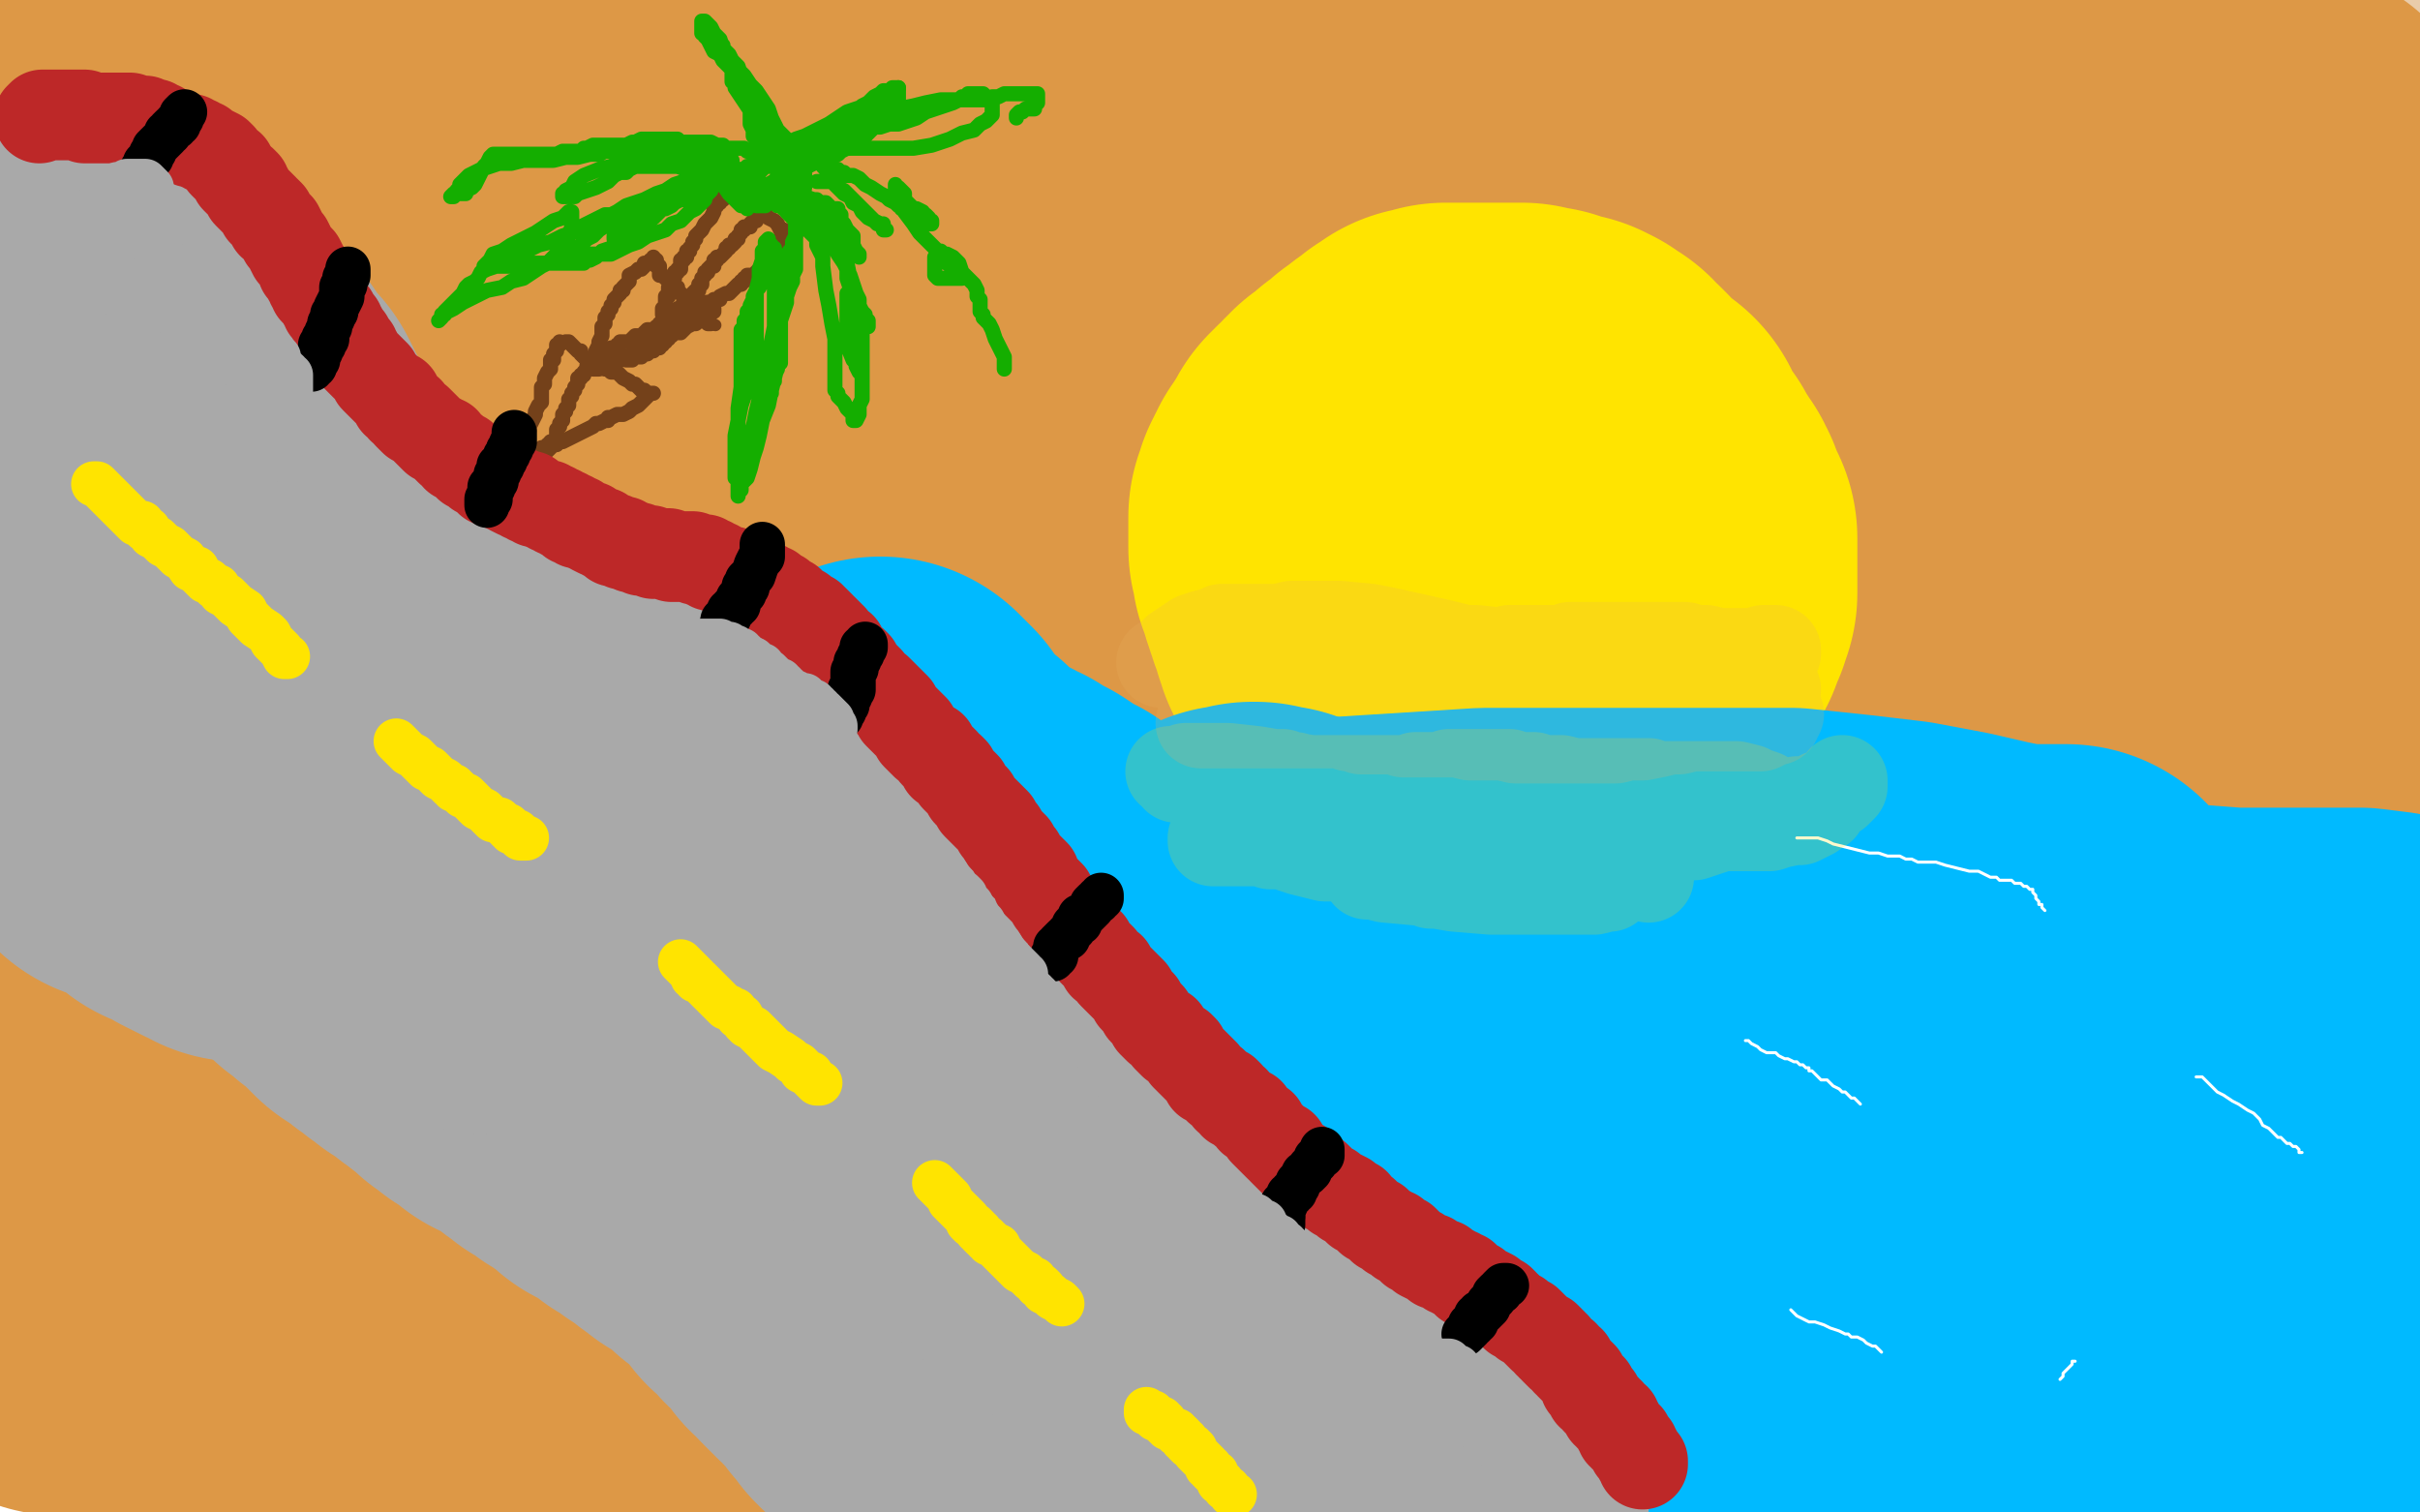
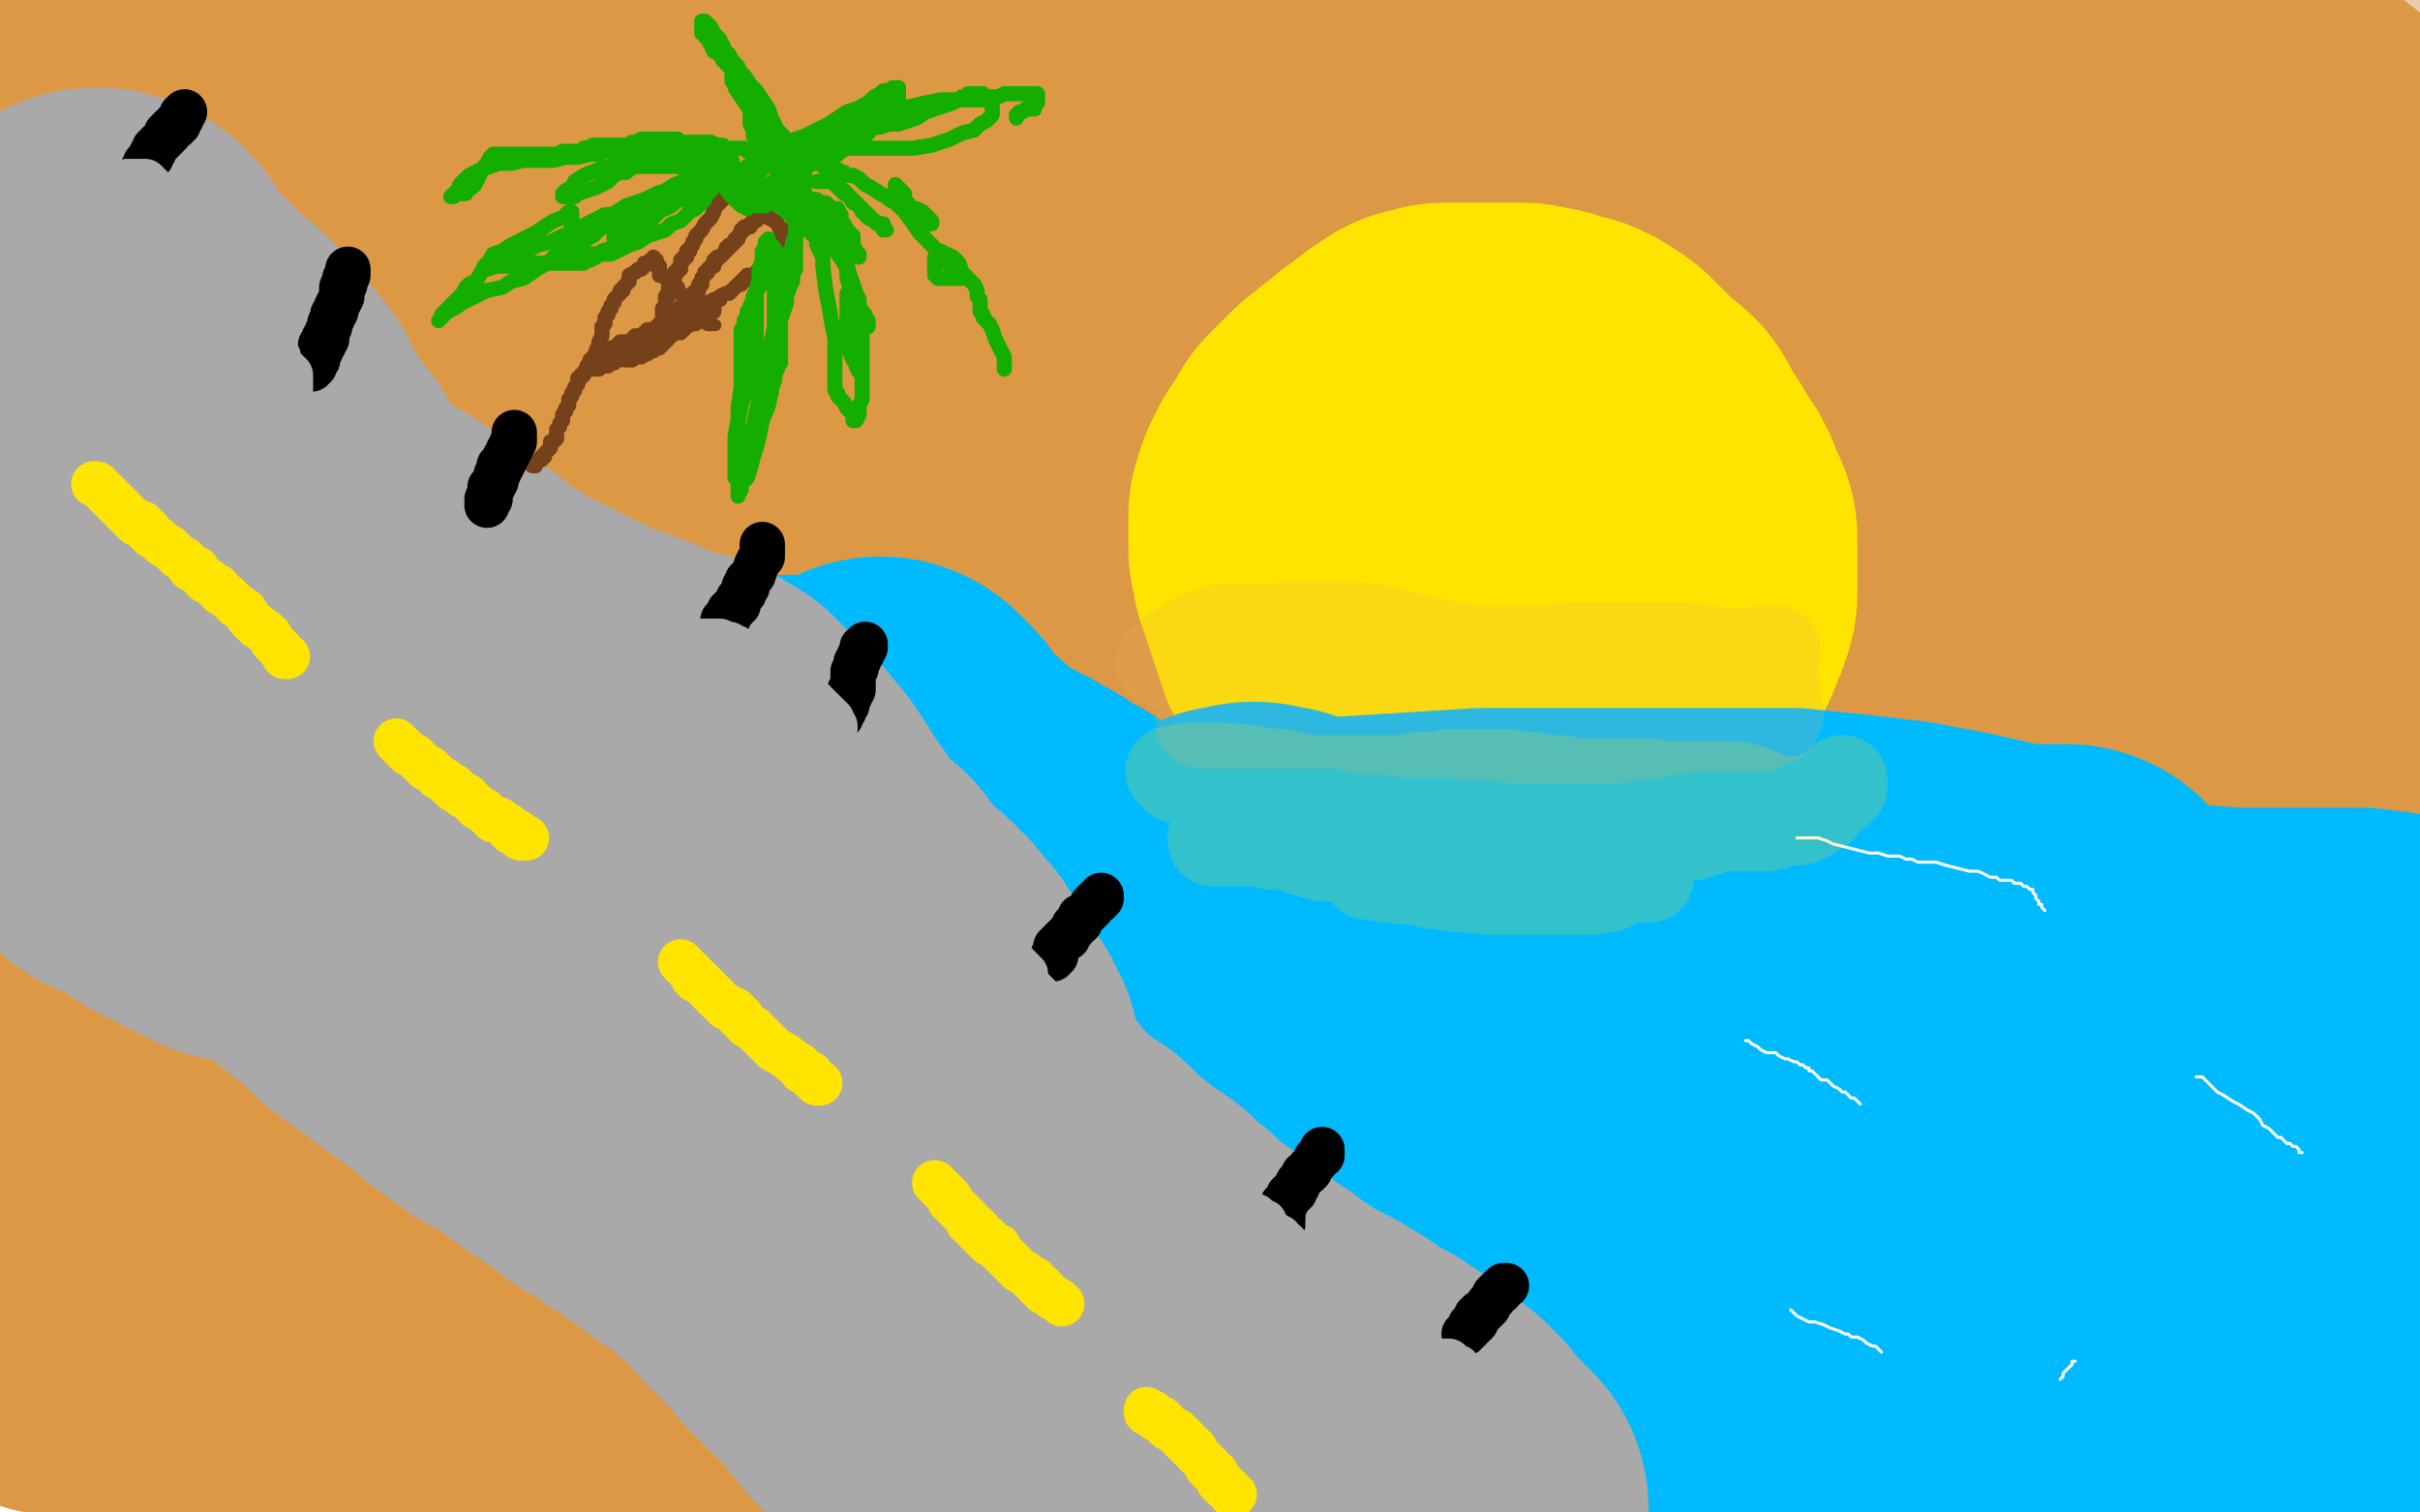
<svg xmlns="http://www.w3.org/2000/svg" width="800" height="500" version="1.1" style="stroke-antialiasing: false">
  <desc>This SVG has been created on https://colorillo.com/</desc>
  <rect x="0" y="0" width="800" height="500" style="fill: rgb(255,255,255); stroke-width:0" />
  <polyline points="31,38 32,38 32,38 32,37 32,37 33,36 33,36 35,36 35,36 36,35 36,35 38,35 38,35 42,34 42,34 44,34 44,34 53,34 53,34 56,34 56,34 67,34 67,34 83,34 83,34 99,34 116,33 136,32 157,31 191,29 202,29 225,27 247,24 269,21 289,19 309,16 328,13 345,10 363,9 382,8 400,7 419,7 439,7 468,8 487,9 507,10 527,11 547,13 569,14 590,16 611,17 631,18 649,19 656,20 669,20 681,21 681,22 681,23 678,25 677,26 673,27 667,28 658,29 646,29 630,28 613,27 594,26 574,25 553,25 532,25 510,26 474,32 460,35 414,45 379,52 338,59 292,65 242,70 189,72 137,72 88,72 44,72 8,70 21,47 52,49 92,54 143,60 202,69 270,78 342,87 416,93 488,97 556,100 621,102 681,102 732,102 774,102 799,95 771,90 733,86 685,81 632,77 569,71 502,65 430,59 356,54 285,51 217,49 153,48 97,48 48,48 10,50 18,66 57,71 107,75 169,78 238,81 310,84 383,87 489,89 557,90 589,90 647,91 697,92 736,92 763,92 778,92 783,93 780,94 756,93 727,91 685,87 635,84 574,82 505,80 429,78 349,75 266,71 184,66 106,63 35,60 31,98 106,106 188,114 277,121 367,128 457,132 543,136 623,139 695,142 757,146 772,150 711,143 637,138 554,133 464,128 371,123 281,120 197,119 119,119 54,123 5,129 15,184 60,198 117,212 184,223 258,232 336,239 414,245 492,250 566,253 634,255 692,257 739,257 772,257 792,257 789,254 766,248 731,238 652,219 587,205 512,192 429,180 342,172 255,163 172,157 97,153 34,152 9,152 0,197 53,210 118,222 193,235 276,246 359,255 442,262 522,267 594,270 658,273 713,276 754,277 780,278 788,278 794,280 783,280 758,276 713,269 653,257 579,244 494,230 397,216 296,203 196,193 104,186 24,184 26,260 90,275 163,290 241,303 318,315 393,328 464,339 529,350 586,359 633,366 666,371 685,375 693,379 692,383 680,384 656,384 619,380 568,370 505,359 429,347 348,337 266,328 185,321 110,316 47,315 0,316 20,366 112,377 183,385 260,394 337,401 412,406 482,412 546,417 603,421 649,424 667,426 694,427 708,429 712,430 707,431 679,427 645,418 596,406 533,391 462,375 385,361 306,350 228,343 158,340 100,341 56,347 28,356 15,368 12,381 18,395 40,409 72,422 112,436 161,450 216,463 274,473 333,482 393,491 450,497 508,494 457,484 399,475 340,469 282,465 229,462 182,462 143,462 115,465 98,469 90,473 90,479 99,486 120,493 742,371 672,358 607,348 551,342 507,338 481,337 467,336 462,336 466,335 479,335 502,334 532,333 568,331 608,328 651,325 696,322 742,319 785,314 798,204 742,186 680,169 614,152 549,136 485,123 430,114 387,108 357,106 341,104 334,104 336,104 348,104 371,106 404,107 444,109 492,111 545,114 599,116 654,119 706,121 755,123 798,123 792,97 749,84 701,70 648,55 591,39 536,25 487,13 452,5 433,0 628,2 685,6 742,8 797,11 750,9 790,19 792,93 745,90 696,86 653,84 618,84 595,88 582,95 581,104 588,115 603,128 626,142 654,158 686,173 720,190 754,206 785,223 774,422 747,439 722,456 702,472 689,486 683,496 799,467 772,455 740,443 705,430 667,420 628,412 590,406" style="fill: none; stroke: #dd9083; stroke-width: 130; stroke-linejoin: round; stroke-linecap: round; stroke-antialiasing: false; stroke-antialias: 0; opacity: 1.0" />
  <polyline points="9,37 10,36 10,36 11,35 11,35 11,34 11,34 12,33 12,33 13,32 13,32 13,31 13,31 14,31 14,31 14,30 14,30 14,29 14,29 15,29 15,28 16,28 16,27 16,26 17,25 18,25 18,24 20,23 22,21 25,20 28,18 32,17 36,16 41,14 45,13 49,11 53,10 55,9 57,9 59,8 61,8 64,7 66,6 69,6 73,5 76,4 80,3 85,2 90,1 95,0 605,0 623,0 639,1 647,1 663,2 680,4 696,6 721,9 737,12 752,15 758,16 771,19 781,22 791,24 792,25 793,26 792,26 791,26 790,26 790,27 789,27 782,30 777,31 775,32 769,33 762,34 748,34 728,34 703,31 673,27 621,19 602,16 563,11 524,8 485,6 449,5 414,4 381,4 351,6 321,9 276,15 244,20 212,25 180,31 149,36 122,40 110,42 90,43 77,44 66,45 69,44 73,40 79,36 90,33 100,30 114,27 137,27 169,27 210,30 259,37 315,43 378,50 446,56 550,67 618,73 684,80 714,84 770,91 758,86 703,76 643,66 577,55 509,45 440,35 370,28 299,25 231,23 164,22 100,22 42,23 42,83 101,94 165,106 231,117 298,129 363,138 424,146 476,152 519,157 548,160 564,162 568,162 571,162 562,158 542,151 514,142 479,131 439,121 399,112 362,105 330,100 306,97 292,97 284,97 280,97 284,100 289,103 294,107 298,110 299,112 299,114 298,116" style="fill: none; stroke: #e9ccaa; stroke-width: 130; stroke-linejoin: round; stroke-linecap: round; stroke-antialiasing: false; stroke-antialias: 0; opacity: 1.0" />
  <polyline points="103,41 101,40 101,40 99,38 99,38 94,35 94,35 91,33 91,33 87,32 87,32 80,29 80,29 76,28 76,28 72,27 72,27 62,26 62,26 58,26 58,26 49,26 49,26 45,26 45,26 38,27 38,27 32,29 32,29 30,29 26,30 25,30 26,30 26,29 31,24 34,21 37,18 47,12 50,10 63,4 76,2 94,0 117,0 145,1 176,3 211,7 246,11 279,15 309,18 333,20 350,22 355,22 363,24 355,24 343,24 326,23 304,20 276,18 242,15 203,12 159,9 114,7 68,5 25,4 23,41 80,50 151,59 231,66 315,74 402,81 488,87 567,91 640,93 702,95 750,95 783,94 757,53 715,40 662,27 597,15 523,4 15,2 59,14 128,28 219,44 328,63 452,77 579,90 706,101 659,15 34,1 137,29 253,58 377,87 503,114 629,141 743,165 750,141 602,100 430,57 246,11 206,16 335,50 471,81 602,117 727,150 741,183 613,152 474,117 332,81 198,51 81,26 43,22 142,42 253,63 371,87 492,114 612,143 720,172 777,219 682,199 573,175 455,149 334,122 221,99 120,81 42,69 21,91 84,110 165,133 259,158 364,182 476,208 582,236 675,265 745,290 790,309 766,325 707,312 632,294 544,273 449,250 352,228 260,207 176,189 107,176 56,167 25,162 13,161 16,164 40,174 83,190 145,209 269,239 370,260 477,285 580,312 671,339 742,360 768,368 799,378 758,380 696,369 619,354 531,336 437,318 341,301 250,287 171,277 108,270 66,267 52,266 23,266 23,269 49,278 107,291 194,306 300,324 423,342 554,357 685,377 792,361 676,333 550,304 425,280 305,261 200,248 117,240 59,237 28,237 20,240 35,250 73,265 134,285 219,307 317,333 421,361 527,388 623,415 704,440 761,460 793,474 784,480 741,473 677,459 594,440 496,419 388,397 277,377 173,359 79,345 2,334 31,371 121,395 227,421 343,448 462,475 574,499 434,491 334,473 238,456 156,443 92,436 50,431 37,430 27,429 40,431 73,439 126,449 199,459 283,472 373,488 325,487 244,472 170,459 109,449 65,442 38,438 23,436 20,436 30,438 54,442 85,446 132,453 194,462 267,477 347,494 271,494 218,486 175,481 147,479 134,479 134,480 149,485 198,495" style="fill: none; stroke: #dd9846; stroke-width: 130; stroke-linejoin: round; stroke-linecap: round; stroke-antialiasing: false; stroke-antialias: 0; opacity: 1.0" />
  <polyline points="447,187 447,186 447,186 446,186 446,186 445,184 445,184 444,183 444,183 444,182 444,182 443,180 443,180 443,179 443,179 442,178 442,178 442,177 442,177 442,176 442,176 442,175 442,174 442,173 442,171 442,170 442,169 443,168 443,167 444,166 444,165 444,164 445,163 446,162 447,160 448,160 449,159 450,157 451,157 452,155 453,154 454,153 456,152 457,151 458,150 459,149 459,148 461,147 462,147 463,146 464,145 466,145 468,144 469,144 470,143 472,142 474,142 476,141 478,140 480,140 482,140 484,139 486,139 488,138 490,138 491,138 492,138 493,138 494,138 495,138 497,138 498,138 500,139 502,140 505,140 507,140 510,141 512,142 515,143 517,145 519,146 522,148 524,149 525,150 526,151 527,152 528,152 529,153 530,153 531,154 532,155 532,156 534,160 535,161 535,164 536,167 536,170 537,173 537,176 538,178 538,180 539,181 539,182 539,183 539,184 539,185 539,186 539,187 539,188 539,189 539,191 538,192 537,194 537,196 536,198 535,199 534,201 533,202 532,203 531,204 531,205 530,205 529,205 529,206 527,206 526,207 525,208 524,208 522,209 521,210 519,211 518,211 516,212 515,213 514,213 513,213 512,213 511,214 510,214 509,214 508,214 507,215 506,215 505,215 504,215 503,215 502,215 501,215 500,215 500,216 499,216 498,216 497,216 496,216 495,216 494,216 493,216 492,216 491,216 490,216 489,216 488,216 487,216 485,216 484,216 483,216 482,216 481,216 480,216 479,216 478,216 477,216 476,216 475,216 474,216 473,216 471,216 470,216 469,216 467,216 466,216 465,216 464,216 463,216 462,216 461,216 460,216 459,216 458,216 457,215 456,215 455,214 454,213 453,213 453,212 452,212 451,212 451,211 450,210 449,210 449,209 448,208 447,208 447,207 446,207 446,206 446,205 445,204 445,203 445,201 444,200 443,198 443,197 442,195 442,193 441,192 441,190 441,189 440,188 440,187 439,186 439,185 439,184 439,183 439,182 438,181 438,180 438,179 438,178 438,176 438,175 438,174 438,173 438,172 438,171 439,170 439,169 439,168 440,168 440,167 440,166 441,166 441,165 441,164 442,164 442,163 443,162 443,161 444,160 445,159 445,158 446,157 446,156 447,156 447,155 448,155 448,154 449,154 450,153 451,152 451,151 452,151 453,150 453,149 454,149 455,148 456,147 457,147 457,146 458,145 459,145 460,144 461,143 462,143 462,142 463,142 463,141 464,141 465,140 466,139 467,138 468,138 469,137 470,137 470,136 471,136 471,135 472,135 473,135 473,134 474,134 474,133 475,133 477,133 478,132 479,132 480,132 481,132 482,132 483,132 484,132 485,132 487,132 488,132 489,132 490,132 491,132 492,132 493,132 494,132 495,132 496,132 497,132 498,132 499,132 500,132 501,132 502,132 503,132 504,133 505,133 506,133 507,133 508,133 508,134 509,134 510,134 511,135 512,135 513,135 514,135 515,135 515,136 516,136 517,136 518,137 519,138 520,138 520,139 521,140 522,141 523,141 524,142 525,143 525,144 526,145 527,146 528,147 529,148 530,149 531,150 532,150 533,151 534,151 534,152 534,153 535,153 535,154 536,155 536,156 537,158 538,159 539,160 540,161 540,162 540,163 541,163 541,164 542,165 542,166 543,166 543,167 544,169 545,169 545,170 546,171 546,173 547,174 547,175 548,176 548,177 549,178 549,179 549,180 549,181 549,182 549,183 549,185 549,186 549,187 549,189 549,190 549,191 549,192 549,193 549,194 549,195 549,196 548,196 548,197 548,198 548,199 547,199 547,200 547,201 546,202 546,203 546,204 545,205 545,206 544,206 544,207 543,208 543,209 542,209 541,210 540,211 540,212 539,213 538,213 537,214 536,215 535,215 534,216 534,217 533,217 532,217 531,218 530,218 529,218 528,219 527,219 525,220 524,221 523,221 522,221 521,221 520,221 519,221 518,222 517,222 516,222 515,222 514,223 513,224 512,224 511,224 510,224 508,225 507,225 506,225 505,225 504,225 503,226 502,226 501,226 500,226 499,226 497,226 496,226 495,227 494,227 493,227 492,227 491,227 490,227 489,227 488,227 487,227 486,227 485,227 484,227 483,227 482,227 481,227 480,227 479,226 478,226 477,226 475,226 474,226 473,226 472,226 471,226 470,226 469,226 468,225 467,225 466,225 465,224 464,224 464,223 463,223 462,223 462,222 461,222 461,221" style="fill: none; stroke: #ffe400; stroke-width: 130; stroke-linejoin: round; stroke-linecap: round; stroke-antialiasing: false; stroke-antialias: 0; opacity: 1.0" />
  <polyline points="453,217 452,217 451,216 450,216" style="fill: none; stroke: #ffe400; stroke-width: 130; stroke-linejoin: round; stroke-linecap: round; stroke-antialiasing: false; stroke-antialias: 0; opacity: 1.0" />
-   <polyline points="461,221 460,221 459,221 459,220 458,220 458,219 457,219 456,218 455,217 454,217 453,217" style="fill: none; stroke: #ffe400; stroke-width: 130; stroke-linejoin: round; stroke-linecap: round; stroke-antialiasing: false; stroke-antialias: 0; opacity: 1.0" />
  <polyline points="772,478 771,478 771,478 770,478 770,478 768,478 768,478 767,478 767,478 764,479 764,479 762,479 762,479 758,479 758,479 754,479 754,479 748,479 748,479 743,479 743,479 738,479 738,479 733,479 733,479 728,480 728,480 724,481 719,482 710,483 705,484 696,486 687,487 682,488 673,489 665,489 661,490 653,490 645,490 641,490 632,490 624,490 620,490 610,489 601,488 591,488 587,488 577,488 568,488 559,488 550,488 542,488 533,489 524,490 514,491 504,492 495,492 484,492 474,492 462,492 450,492 436,492 422,492 409,492 396,492 384,492 371,492 365,492 363,492 362,492 363,492 365,491 366,491 367,490 369,490 370,489 372,489 373,488 376,488 380,488 382,488 391,489 394,489 408,491 420,492 437,493 455,494 476,494 497,494 518,494 537,494 554,494 562,494 575,494 589,493 593,493 597,492 600,491 602,491 604,490 606,489 607,489 607,488 604,487 602,486 595,483 590,482 581,479 561,474 553,473 534,471 514,469 494,468 473,467 453,466 433,466 407,464 400,464 386,463 375,463 365,462 365,461 366,460 368,460 370,459 375,459 384,459 386,459 397,460 412,462 439,465 459,465 482,466 505,466 529,466 551,466 571,466 589,464 597,463 610,462 625,459 630,458 634,458 637,458 638,458 637,458 636,458 634,458 629,458 619,456 603,454 579,450 549,445 515,441 478,438 442,436 411,434 385,434 368,434 358,434 354,434 358,434 364,433 373,433 383,433 394,433 407,433 422,434 438,435 457,437 477,439 497,441 517,442 536,444 554,446 570,447 583,448 593,448 603,448 606,448 607,448 608,448 609,447 610,447 612,447 613,447 616,448 617,448 620,450 622,451 623,451 623,452 621,453 618,454 612,455 607,455 596,455 582,455 565,454 545,454 526,453 509,452 494,451 482,450 468,449 464,449 462,448 462,447 463,445 464,444 465,444 468,443 470,443 476,442 487,442 494,442 506,443 527,443 544,444 565,445 589,445 613,445 637,445 659,445 679,445 695,444 702,444 714,443 724,443 727,443 728,443 730,443 731,444 731,445 732,445 732,446 730,448 728,448 721,449 713,449 700,449 685,447 668,444 648,442 628,440 609,438 595,438 584,438 576,438 574,439 573,439 571,439 568,439 564,439 561,438 554,438 546,436 538,434 534,434 528,433 523,432 519,432 518,432 514,432 510,432 506,432 503,432 497,432 490,430 484,429 480,428 475,428 472,428 469,428 468,427 465,427 463,427 461,427 460,427 456,427 452,426 446,426 442,425 434,423 427,422 420,421 418,421 415,421 414,421 414,420 414,419 415,419 416,418 417,418 418,417 419,417 422,417 424,417 430,417 438,417 454,417 466,417 478,417 489,417 501,416 511,416 523,415 529,414 535,413 541,412 548,411 556,410 565,409 573,409 583,409 592,409 600,409 606,409 612,409 617,409 622,409 626,409 631,409 637,409 643,411 649,412 656,413 661,415 665,416 667,416 666,416 665,416 663,416 662,415 657,414 654,413 646,410 641,409 631,407 620,407 609,407 604,407 588,407 578,407 568,407 558,407 548,406 537,406 526,406 515,405 503,405 490,404 477,404 465,402 454,401 441,400 435,400 430,400 425,399 421,399 415,398 410,398 404,397 398,397 391,396 384,396 378,395 371,395 363,395 354,395 346,395 339,395 332,395 327,395 324,395 323,395 324,394 325,394 326,394 327,394 332,393 335,393 339,393 344,393 353,393 359,393 365,393 376,393 382,392 394,391 404,389 413,388 424,387 434,386 444,385 455,384 465,383 475,383 484,382 496,381 504,381 512,380 521,380 530,380 540,380 550,380 560,380 572,380 580,380 586,380 591,380 594,380 596,380 598,380 599,380 599,381 598,381 595,382 593,382 590,382 585,382 582,382 579,382 576,382 570,382 567,382 564,382 557,383 553,383 548,383 537,383 530,382 524,381 511,379 498,377 492,376 481,374 472,373 464,372 457,372 451,371 446,371 440,371 434,371 429,371 421,371 414,370 409,369 404,369 400,369 396,369 394,369 392,369 390,369 388,369 387,369 385,369 383,369 380,369 376,369 373,369 367,369 360,369 357,369 350,369 344,368 342,368 340,368 338,368 337,368 339,368 340,368 342,368 343,368 345,368 348,368 351,368 354,368 358,368 363,368 373,368 377,368 383,368 389,368 402,368 408,368 420,368 426,368 436,368 440,368 449,367 457,367 465,366 469,366 476,366 483,366 489,366 492,366 498,366 506,366 515,366 525,366 530,366 545,366 555,366 564,366 576,366 584,366 590,366 596,366 602,366 607,366 612,366 616,366 619,366 621,367 622,367 620,367 619,367 618,367 613,366 610,366 602,366 598,365 593,365 584,365 579,365 570,365 565,364 559,364 549,364 538,364 531,364 519,364 499,364 486,364 473,364 460,364 448,364 442,364 432,364 420,364 414,363 404,363 398,362 390,362 383,362 373,361 364,361 353,360 342,360 331,360 321,360 309,360 303,360 298,361 295,361 294,361 293,361 294,361 295,361 296,361 298,361 303,361 306,361 310,361 314,360 320,360 327,360 340,360 345,360 360,360 383,361 398,362 414,363 429,364 442,364 448,364 461,365 467,365 476,365 484,365 493,365 503,365 513,366 525,367 538,367 550,368 563,368 574,369 584,369 594,369 599,369 603,369 607,369 610,369 612,368 614,368 615,368 613,368 612,369 609,369 606,369 598,368 591,368 582,367 571,365 557,363 539,360 521,358 503,356 487,355 472,354 459,354 447,354 434,354 427,353 421,353 415,353 409,352 403,351 396,350 388,349 380,347 373,345 365,344 359,343 356,342 354,342 354,341 355,341 356,340 358,340 359,340 363,340 366,340 371,340 378,340 387,340 397,340 409,340 421,340 435,340 449,340 463,340 476,341 488,341 498,341 510,341 514,341 517,341 518,341 520,341 521,341 520,341 519,341 518,341 513,340 510,340 503,338 495,336 478,332 463,330 448,327 431,325 416,323 402,323 395,322 385,322 374,322 372,323 371,323 372,324 373,325 374,325 376,327 378,327 380,328 388,328 393,329 400,329 408,330 418,330 430,331 444,331 459,331 474,331 488,331 503,332 516,332 530,333 544,334 558,335 571,337 585,340 598,342 609,343 622,345 626,345 627,346 625,347 621,348 614,348 604,348 598,346 577,343 561,339 542,336 521,332 499,329 476,327 454,325 433,324 414,324 398,324 384,325 372,326 360,327 354,329 350,330 347,331 345,331 344,331 342,331 341,332 339,332 337,332 337,331 338,329 339,328 342,325 349,323 354,322 365,319 370,318 381,317 404,317 423,317 445,317 469,317 492,318 516,320 538,321 557,322 573,322 580,322 590,322 598,322 599,322 598,322 597,322 595,322 593,322 585,322 583,322 566,322 551,322 533,322 513,321 490,319 465,319 442,318 419,318 398,318 380,318 365,318 359,318 345,318 342,318 342,317 342,316 342,315 343,314 344,313 344,312 346,311 347,310 351,308 354,307 362,306 372,305 388,305 409,305 435,306 465,307 499,309 532,310 564,311 595,311 622,311 644,311 662,311 674,311 683,311 681,311 679,311 674,311 667,311 657,309 644,306 628,303 611,301 592,299 574,299 556,299 539,299 522,299 506,299 491,299 475,300 459,301 443,302 428,303 412,305 397,307 382,309 368,311 355,313 344,314 333,315 332,315 332,314 334,313 339,310 346,307 359,305 372,305 387,304 405,304 425,304 448,305 474,306 503,308 550,313 584,316 617,321 650,325 683,328 712,330 738,332 749,332 767,332 780,332 788,333 787,333 782,336 776,336 767,336 747,335 730,333 709,330 685,326 657,322 628,319 597,317 567,315 539,314 515,314 495,315 478,317 465,319 452,322 449,323 448,324 449,323 450,323 452,321 457,319 464,318 473,318 486,318 502,319 522,322 546,325 573,328 601,332 628,335 653,337 675,338 693,339 707,340 719,340 719,341 718,342 716,344 715,346 711,348 705,352 699,353 690,356 680,359 654,365 635,368 613,372 590,374 566,376 541,377 518,379 497,380 480,381 466,383 461,383 454,385 454,386 456,386 459,386 462,386 477,386 493,387 513,390 538,392 566,394 594,397 621,399 647,401 670,402 692,402 711,403 728,403 744,403 757,403 768,403 773,403 786,403 787,403 787,404 785,406 782,408 776,410 767,411 760,412 746,412 732,411 717,410 703,410 690,410 678,411 668,413 656,417 650,420 645,422 644,422 644,421 646,418 650,415 656,412 664,409 675,407 687,406 702,406 719,406 737,406 756,407 776,407 793,407 798,414 779,410 765,407 750,404 732,402 713,400 693,398 671,396 646,395 621,393 596,391 571,389 547,388 525,386 504,385 485,385 467,385 451,384 437,384 430,384 420,384 410,384 409,383 409,382 410,381 410,380 412,379 413,379 418,378 425,378 433,378 445,378 459,380 477,383 499,385 523,387 547,390 570,392 591,392 610,392 624,392 638,390 640,387 640,385 640,383 640,381 638,378 638,376 636,373 634,371 632,369 630,367 628,366 626,365 623,364 617,363 613,362 600,360 590,358 578,355 562,353 545,349 526,346 508,344 491,342 476,341 465,340 454,339 451,338 450,337 449,337 447,337 446,337 444,337 443,337 439,337 437,337 434,337 429,337 426,337 419,337 416,336 410,335 407,334 403,333 401,331 396,331 395,330 392,329 390,329 387,328 386,328 382,328 380,328 374,327 371,327 363,326 359,326 350,326 346,325 338,324 335,324 330,323 328,323 326,322 325,322" style="fill: none; stroke: #00baff; stroke-width: 130; stroke-linejoin: round; stroke-linecap: round; stroke-antialiasing: false; stroke-antialias: 0; opacity: 1.0" />
  <polyline points="465,472 465,473 465,473 465,474 465,474 465,473 465,473 465,472 465,472 465,471 465,471 465,470 465,469 465,468 465,467 465,466 465,465 464,464 464,462 463,460 462,457 461,454 459,452 459,449 458,447 457,445 456,442 454,440 453,437 451,435 450,432 448,430 447,427 445,425 444,423 442,422 440,420 439,419 438,417 436,416 434,415 432,414 430,413 427,412 424,411 422,410 419,409 416,408 413,407 410,406 407,404 404,403 401,401 398,400 396,399 393,398 392,397 390,396 389,396 388,395 387,394 386,394 385,393 385,392 384,391 383,390 381,387 380,385 379,383 378,382 378,381 378,379 378,378 377,376 377,375 377,373 376,371 376,369 375,367 375,364 374,361 374,358 373,355 373,352 372,350 372,347 372,346 371,344 371,343 370,341 369,339 369,337 368,335 367,333 366,330 364,326 362,322 360,318 358,314 356,311 354,309 353,307 352,305 351,304 350,303 348,302 347,301 345,300 344,299 342,297 340,296 337,294 334,293 331,291 328,289 325,288 323,287 321,287 319,287 316,286 314,286 311,286 309,286 305,286 302,286 299,286 296,286 293,286 290,286 288,286 286,286 285,286 283,285 281,284 279,283 276,282 273,281 270,280 268,279 265,278 263,277 261,276 259,275 257,274 256,273 255,272 253,270 251,268 249,266 246,264 243,262 241,261 239,259 237,257 234,256 232,255 229,253 226,251 224,250 221,248 218,247 215,245 213,244 211,243 209,242 207,241 206,241 205,240 203,240 202,239 201,239 200,239 198,238 197,237 195,237 193,236 190,235 187,233 183,231 178,229 173,226 168,224 163,221 158,218 150,213 147,211 144,208 141,206 137,204 134,201 131,200 128,198 125,196 123,195 122,193 120,193 117,191 116,191 115,191 115,190 114,190 113,189 112,189 110,188 109,188 108,187 107,186 106,185 105,184 104,182 102,180 100,177 97,173 94,168 91,163 87,158 84,154 81,149 79,145 77,141 74,138 72,135 70,132 67,129 61,123 58,121 56,119 54,118 53,116 51,115 50,113 48,111 46,110 44,109 43,107 41,106 41,105 40,105 40,104 40,103 39,103 39,102 38,101 38,100 37,99 36,99 36,98 36,97 36,96 35,96 35,95 34,95 33,94 32,94 31,94" style="fill: none; stroke: #a9a9a9; stroke-width: 130; stroke-linejoin: round; stroke-linecap: round; stroke-antialiasing: false; stroke-antialias: 0; opacity: 1.0" />
  <polyline points="24,168 24,169 24,169 24,170 24,170 24,171 24,171 24,172 24,172 24,174 24,174 24,177 24,177 26,180 26,180 28,185 28,185 31,189 31,189 34,194 34,194 36,198 39,201 41,204 43,206 44,206 45,206 46,206 48,206 50,207 54,210 59,213 63,216 68,220 72,223 76,227 81,231 86,235 94,241 99,244 103,246 112,250 115,251 121,253 123,253 126,254 127,255 129,255 132,256 133,257 139,259 141,260 148,263 151,265 157,267 159,268 160,269 162,270 163,270 164,271 165,272 167,273 168,274 170,274 173,275 176,277 183,280 188,282 193,284 196,286 199,288 200,289 202,290 203,291 205,291 207,293 208,294 212,296 215,299 217,300 221,303 225,306 229,308 232,310 233,311 235,312 237,314 240,316 241,317 245,320 250,323 255,327 258,328 262,331 265,334 266,335 268,336 268,337 269,338 270,339 270,340 272,341 275,344 276,344 279,347 280,347 283,349 284,350 286,351 286,352 288,353 289,353 290,354 291,354 292,355 293,356 296,358 297,358 298,359 301,362 302,363 303,365 305,368 307,369 310,374 311,376 313,379 316,383 317,385 319,388 320,390 321,391 323,394 324,396 327,399 328,401 330,403 333,406 334,407 335,408 337,410 337,411 338,411 338,412 338,413 340,413 340,414 341,414 342,416 345,418 347,420 349,422 351,423 355,427 357,429 358,430 359,431 361,433 362,433 362,434 363,434 364,435 365,437 366,437 367,438 367,440 369,441 369,443 370,444 371,446 371,447 372,450 373,451 373,452 374,453 375,455 375,456 376,457 377,459 377,460 380,464 380,465 382,466 382,467 384,469 384,470 384,471 384,472 384,473 384,474 383,474 382,474 381,474 381,475" style="fill: none; stroke: #a9a9a9; stroke-width: 130; stroke-linejoin: round; stroke-linecap: round; stroke-antialiasing: false; stroke-antialias: 0; opacity: 1.0" />
  <polyline points="324,495 323,494 323,494 322,492 322,492 321,492 321,492 320,490 320,490 320,489 320,489 320,488 319,488 319,486 318,484 317,479 316,477 315,475 314,473 314,471 313,469 312,468 312,467 311,466 310,464 309,464 309,463 307,462 306,461 305,460 304,459 303,457 302,456 301,455 300,455 299,453 298,452 297,452 296,451 296,449 294,448 292,446 290,443 288,441 286,439 285,437 283,436 281,434 280,433 279,432 278,431 277,429 276,428 274,427 273,425 271,423 269,420 266,418 264,415 262,413 260,412 259,410 258,409 257,408 257,407 256,407 255,406 254,405 253,404 250,401 247,399 245,397 244,396 243,395 242,394 241,394 240,393 239,392 238,391 237,391 236,390 235,390 234,389 233,388 231,387 229,385 227,384 226,383 224,382 223,381 222,380 221,379 219,378 218,378 217,377 216,376 214,375 213,374 211,373 209,372 207,371 206,369 204,368 202,367 201,366 200,365 198,364 197,363 196,363 195,362 194,361 193,360 190,359 189,358 186,356 184,354 182,352 179,351 178,350 176,349 175,348 173,348 172,347 171,346 170,345 168,344 167,343 166,343 164,341 162,340 160,338 158,336 156,335 155,334 154,333 152,332 152,331 150,330 148,329 147,328 145,327 143,325 141,324 139,322 137,321 136,319 135,318 133,318 132,317 131,316 130,316 129,315 128,314 126,312 125,311 123,309 122,308 120,307 119,306 118,305 117,304 116,303 115,303 114,302 112,300 111,299 109,298 108,297 106,295 105,294 103,292 102,291 100,289 98,287 96,286 93,284 90,281 87,278 83,275 79,272 74,269 70,265 66,262 62,258 58,256 55,253 51,250 49,248 46,246 43,243 40,241 36,238 33,236 29,232 24,229 19,225 14,222 9,219 0,214" style="fill: none; stroke: #a9a9a9; stroke-width: 130; stroke-linejoin: round; stroke-linecap: round; stroke-antialiasing: false; stroke-antialias: 0; opacity: 1.0" />
  <polyline points="615,439 614,440 614,440 613,440 613,440 612,440 612,440 611,440 611,440 610,440 610,440 609,440 609,440 608,440 608,440 607,440 607,440 606,440 606,440 605,440 604,440 603,440 602,440 601,440 600,440 600,439 599,439 598,438 597,438 597,437 596,437 595,436 594,435 593,435 592,434 591,433 590,432 589,431 587,429 585,427 582,424 579,422 576,420 575,418 573,417 572,417 571,416 570,416 568,416 568,414 567,414 566,413 564,412 563,411 562,409 560,408 559,407 557,407 557,406 556,406 555,406 555,405 554,405 553,405 552,404 551,404 550,403 548,403 548,401 547,401 547,400 546,400 545,400 545,399 544,399 544,398 543,397 542,395 541,394 540,392 539,391 539,389 538,388 537,387 537,386 536,385 535,384 534,383 533,382 533,381 532,381 532,380 531,380 530,379 530,378 529,378 528,377 527,376 525,376 524,375 524,374 522,373 521,372 520,370 519,369 518,368 517,367 516,367 515,366 514,366 513,365 512,364 511,363 509,362 508,362 507,361 506,360 505,359 504,358 503,357 502,356 500,356 499,355 498,353 496,352 494,351 492,349 490,348 489,347 487,345 486,345 485,344 484,343 483,342 482,342 481,341 480,340 479,339 478,339 477,338 476,337 474,336 473,335 471,335 470,334 469,333 468,332 467,331 466,331 465,330 464,329 463,328 462,327 461,327 461,326 460,325 459,325 459,324 458,324 458,323 458,322 458,321 457,321 457,320 456,320 455,319 454,319 454,318 453,318 452,318 452,317 451,316 450,316 449,315 448,314 447,314 446,313 446,312 445,312 444,312 444,311 443,311 442,310 441,310 441,309 439,308 438,308 438,307 437,307 436,306 434,306 433,305 432,304 431,303 429,303 428,302 427,301 426,301 425,300 424,300 423,300 423,299 422,299 421,299 420,299 420,298 419,298 418,298 416,298 415,297 414,297 412,298 411,298 410,298 409,298 408,299 407,299 407,300 406,301 405,302 404,303 404,304 403,305 403,306 402,307 402,308 401,308 401,309 400,309 399,309 398,309 397,309 396,309 395,310 393,310 392,310 391,310 389,310 388,310 387,310 386,310 385,310 384,310 383,310 382,309 381,309 380,309 378,309 377,309 376,308 375,308 374,308 373,308 373,307 371,307 369,306 368,305 366,304 365,304 364,303 363,303 363,302 362,302 361,301 360,301 360,300 359,300 358,299 357,298 356,298 355,297 354,296 353,296 352,296 352,295 351,295 351,295 350,295 350,295 348,294 348,294 347,293 347,293 346,293 346,293 345,292 345,292 345,293" style="fill: none; stroke: #00baff; stroke-width: 130; stroke-linejoin: round; stroke-linecap: round; stroke-antialiasing: false; stroke-antialias: 0; opacity: 1.0" />
  <polyline points="346,291 345,291 342,289 340,288 339,287 336,285 334,284 333,284 330,282 329,281 326,280 325,279 324,279 322,278 321,277 320,277 318,275 316,275 315,273 311,270 310,269 308,267 306,266 305,265 304,265 304,264 303,263 302,262 301,261 300,261 299,260 299,259 298,258 298,257 297,257 297,256 296,255 295,253 294,252 293,252 293,251 292,250 291,249 291,250 291,251 291,252 292,252 292,253 292,254 293,254 294,255 295,256 296,257 298,259 298,260 299,261 300,261 300,263 301,263 301,264 302,264 302,265 305,267 306,268 307,270 309,271 310,272 310,273 312,274 313,274 313,275 313,276 314,276 314,277 315,278 316,279 316,280 317,280 318,282 319,283 320,285 321,286 321,287 323,289 324,290 325,291 325,292 327,293 327,294 328,294 328,295 329,295 329,296 329,295 328,294 327,293 326,292 325,292 324,290 323,289 321,288 320,286 319,286 318,285 317,285 316,285 315,285 314,284 313,284 312,284 311,284 310,284 308,284 306,283 305,282 302,280 298,278 294,276 291,274 287,272 285,271 284,269 283,269 282,268 281,268 280,267 279,266 278,265 276,264 274,263 271,261 269,259 266,257 265,256 263,256 263,255 262,255 261,255 260,256 259,256 257,257 256,258 254,258 251,259 249,260 248,260 246,260 245,260 244,260 243,260 242,260 241,260 240,260 238,260 237,260 236,260 234,260 233,260 231,260 229,261 226,262 224,262 222,262 220,263 219,263 218,263 217,264 216,264 215,264 214,264 213,264 213,265 212,265 211,265 210,265 209,265 208,265 206,266 205,266 203,266 202,266 201,266 200,266 199,266 198,266 197,266 196,266 195,266 194,266 193,267 192,267 191,267 190,267 189,267 188,267 187,267 186,268 185,268 184,268 183,268 182,268 181,268 180,268 178,268 177,268 176,268 174,268 173,268 172,268 171,268 170,268 169,268 168,268 166,268 165,268 164,268 163,268 161,268 160,268 159,268 157,268 156,267 154,267 152,267 151,267 150,267 149,267 148,267 147,267 146,267 146,266 145,266 144,266 143,265 142,265 140,265 139,265 137,265 135,264 134,264 132,263 131,263 130,263 129,263 128,263 127,263 126,263 125,263 124,263 123,263 122,263 121,263 120,263 119,263 118,263 116,263 115,263 113,263 112,263 111,263 109,263 108,263 107,263 106,263 105,263 104,263 103,263 102,263 101,263 100,263 98,263 97,263 96,263 94,264 93,264 91,265 89,265 87,266 85,266 83,266 81,266 80,266 79,266 78,266 77,266 76,266 75,266 74,266 74,265 73,265 72,265 71,265 70,265 68,265 67,265 65,265 64,265 63,265 62,265 60,265" style="fill: none; stroke: #00baff; stroke-width: 130; stroke-linejoin: round; stroke-linecap: round; stroke-antialiasing: false; stroke-antialias: 0; opacity: 1.0" />
  <polyline points="44,267 45,267 45,267 46,267 46,267 48,268 48,268 49,269 49,269 52,270 52,270 53,271 53,271 57,273 57,273 59,274 59,274 61,276 62,276 62,277 63,277 65,277 66,278 68,279 69,280 70,281 72,282 74,283 76,284 79,285 80,286 80,285 80,284 80,283 80,282 81,281 81,280 82,279 83,278 83,277 83,275 83,274 83,273 83,272 83,271 83,270 82,270 82,269 81,268 80,267 79,265 79,264 78,263 78,262 77,261 76,260 75,260 75,259 75,258 74,258 74,257 73,256 73,255 73,254 72,253 72,252 72,253 73,253 74,253 75,253 76,254 77,254 78,254 80,255 81,255 82,256 83,256 85,256 86,256 87,256 88,256 89,256 90,256 91,256 92,256 94,255 96,255 97,255 99,255 101,255 102,255 103,254 104,254 105,253 106,253 108,253 109,252 111,252 114,252 116,252 120,252 123,252 126,252 129,252 131,252 132,253 133,253 134,253 135,253 136,253 137,253 139,253 141,253 143,253 145,254 146,254 148,254 149,254 150,254 151,255 152,255 153,255 154,255 155,255 156,255 157,255 158,255 159,255 160,255 161,255 163,255 164,255 165,256 167,256 168,256 169,256 170,256 171,256 172,256 173,256 174,256 176,256 177,256 178,256 179,256 180,256 181,256 182,256 184,256 186,257 188,258 190,258 192,259 194,260 195,261 197,262 199,263 200,263 202,264 203,264 204,265 206,266 208,266 209,267 211,268 212,269 214,270 214,271 215,271 216,272 217,272 218,273 219,274 219,275 221,276 221,277 223,278 224,279 226,281 227,282 228,283 229,284 230,285 231,287 233,288 234,289 236,290 237,291 238,291 238,292 239,293 240,293 240,294 241,294 242,296 243,297 243,298 245,299 245,301 246,302 247,303 249,304 249,305 250,306 251,307 251,308 251,307 250,306 249,305 248,304 248,303 247,303 246,302 245,300 244,299 243,297 242,296 242,295 241,294 240,294 240,293 239,292 238,292 238,291 238,290 237,289 235,287 234,285 232,282 231,280 229,278 228,276 227,274 226,273 225,272 225,271 224,270 223,269 222,268 221,267 221,266 220,266 220,265 220,264 219,263 219,262 218,261 218,260 217,259 217,258 216,257 216,256 216,255 215,254 215,253 214,252 214,251 213,250 213,249 212,249 212,248 212,247 213,247 214,247 215,246 216,246 217,246 218,246 219,246 220,246 221,246 222,246 223,247 224,247 225,247 225,248 226,248 227,249 228,249 228,250 229,250 230,250 231,251 232,252 233,253 234,255 235,256 237,257 238,258 239,260 240,261 241,262 242,262 242,263 243,263 243,264 244,265 245,266 246,267 247,268 248,269 249,271 250,272 251,274 252,275 253,277 254,279 255,281 257,283 258,284 259,286 259,287 260,288 261,289 262,291 263,292 263,293 264,294 265,295 266,296 267,297 268,298 269,299 270,300 272,301 274,302 274,304 275,304 276,306 277,306 278,308 279,309 280,310 281,311 282,312 283,313 284,314 285,315 286,316 287,317 289,318 290,319 291,321 293,322 294,324 295,325 296,326 297,327 297,328 298,328 297,328 296,328 295,328 294,328 293,328 292,328 291,328 290,328 289,328 287,327 285,326 282,325 279,324 277,323 274,322 272,321 271,320 269,320 267,319 264,318 262,317 259,316 257,314 254,313 252,313 250,312 248,311 246,311 244,310 242,310 240,309 237,309 235,308 232,307 228,307 225,306 221,306 218,306 216,306 214,306 212,306 210,306 208,306 207,306 205,306 202,306 200,306 197,306 194,306 192,306 190,306 188,306 186,306 185,306 183,306 182,306 180,306 179,306 177,306 175,306 173,307 171,307 169,308 167,309 165,309 164,310 163,310 162,310 163,310 164,310 165,310 166,310 167,310 168,310 170,310 172,310 177,310 182,310 188,310 195,310 203,310 211,311 219,312 227,313 233,315 237,315 243,316 247,318 251,319 255,321 258,322 261,324 263,325 266,327 269,328 272,329 275,330 277,331 280,332 283,333 287,334 290,335 294,336 296,337 298,338 300,338 300,339 301,339 302,340 303,340 304,341 305,342 306,343 307,343 308,345 308,346 309,346 309,347 310,347 310,349 310,350 311,350 311,351 312,351 312,352 312,353 312,354 312,355 312,357 313,359 313,361 314,363 314,364 316,365 316,367 317,367 317,368 318,369 318,370 319,370 319,371 320,372 320,373 321,374 322,375 323,377 325,378 326,380 327,382 329,383 330,384 331,386 332,387 333,388 334,389 335,390 336,391 338,392 339,393 341,395 342,395 343,396 345,398 346,398 348,399 348,400 349,401 350,402 351,403 353,404 354,406 356,407 358,408 359,410 361,411 362,412 364,413 365,414 366,414 367,415 368,416 369,416 369,417 371,418 372,419 373,420 375,422 377,423 379,425 381,427 383,429 386,431 388,432 390,434 391,435 393,436 394,437 395,438 395,439 396,439 397,440 398,441 400,442 401,442 403,443 404,444 406,445 407,446 409,447 410,448 411,449 412,450 414,451 416,452 417,453 418,454 419,454 420,455 420,456 421,456 422,457 423,457 424,457 424,458 425,458 427,459 428,459 430,460 431,461 433,462 435,463 436,464 438,465 439,466 440,467 441,468 442,468 443,469 444,469 445,470 446,470 446,471 448,471 448,472 449,473 450,473 451,473 452,474 453,475 454,476 456,477 457,478 458,479 459,480 460,481 461,481 462,482 462,483 463,483 464,483 465,484 466,484 467,485 467,486 468,486 468,487 469,487 469,489 471,490 472,491 472,492 473,492 473,493 474,493 474,494 476,495 477,496 478,497 479,498 479,499 480,499" style="fill: none; stroke: #a9a9a9; stroke-width: 130; stroke-linejoin: round; stroke-linecap: round; stroke-antialiasing: false; stroke-antialias: 0; opacity: 1.0" />
  <polyline points="408,494 407,494 407,494 406,492 406,492 405,492 405,492 404,490 404,490 403,490 403,490 403,489 403,489 402,488 402,488 402,487 402,487 401,487 400,486 400,485 399,485 399,484 398,483 397,482 396,481 395,480 395,479 394,478 393,478 392,477 392,476 391,476 391,475 390,474 389,474 389,473 388,473 387,472 386,472 385,471 385,470 384,470 384,469 383,469 382,469 381,468 381,467 380,467 379,467 379,466" style="fill: none; stroke: #ffe400; stroke-width: 15; stroke-linejoin: round; stroke-linecap: round; stroke-antialiasing: false; stroke-antialias: 0; opacity: 1.0" />
  <polyline points="351,431 350,430 350,430 348,429 348,429 347,428 347,428 345,427 345,427 345,426 345,426 344,425 344,425 343,425 343,425 342,423 342,423 341,423 341,423 340,422 340,422 339,421 339,421 337,420 336,419 335,418 334,417 332,415 331,414 330,413 330,412 329,412 328,411 327,411 327,410 326,410 326,409 325,409 324,408 324,407 323,407 323,406 322,405 321,405 320,404 320,403 319,402 318,401 317,400 316,399 315,398 314,397 314,396 313,395 312,394 311,393 310,392 309,391" style="fill: none; stroke: #ffe400; stroke-width: 15; stroke-linejoin: round; stroke-linecap: round; stroke-antialiasing: false; stroke-antialias: 0; opacity: 1.0" />
  <polyline points="271,358 270,358 270,358 269,357 269,357 268,356 268,356 268,355 268,355 267,355 267,355 265,354 265,354 265,353 265,353 264,352 264,352 262,351 262,351 261,350 261,350 258,348 258,348 256,347 256,347 252,343 252,343 251,342 249,340 247,339 246,338 245,336 244,336 243,334 242,334 241,333 240,333 239,332 238,331 236,329 234,327 233,326 231,324 230,324 230,323 229,323 229,322 228,321 227,320 226,319 225,318" style="fill: none; stroke: #ffe400; stroke-width: 15; stroke-linejoin: round; stroke-linecap: round; stroke-antialiasing: false; stroke-antialias: 0; opacity: 1.0" />
  <polyline points="174,277 173,277 173,277 172,277 172,277 171,276 171,276 171,275 171,275 169,275 169,275 169,274 169,274 168,274 168,274 168,273 168,273 167,273 167,273 166,272 166,272 165,271 165,271 163,271 162,270 161,269 160,268 158,267 157,266 156,265 154,263 153,263 152,262 151,261 150,261 150,260 149,260 148,259 147,258 145,257 144,256 143,255 142,254 141,254 140,253 139,252 138,251 137,250 135,249 133,247 132,246 131,245" style="fill: none; stroke: #ffe400; stroke-width: 15; stroke-linejoin: round; stroke-linecap: round; stroke-antialiasing: false; stroke-antialias: 0; opacity: 1.0" />
  <polyline points="95,217 94,217 94,217 93,215 93,215 92,214 92,214 90,212 90,212 89,210 89,210 88,209 88,209 85,207 85,207 82,204 82,204 81,202 81,202 78,200 78,200 76,198 76,198 75,197 75,197 73,196 72,194 71,194 69,192 68,192 66,190 65,188 63,188 61,185 59,184 56,181 54,180 52,178 50,177 49,175 48,175 47,174 47,173 45,173 44,172 43,171 41,169 40,168 38,166 35,163 34,162 33,161 32,160 31,160" style="fill: none; stroke: #ffe400; stroke-width: 15; stroke-linejoin: round; stroke-linecap: round; stroke-antialiasing: false; stroke-antialias: 0; opacity: 1.0" />
-   <polyline points="187,113 188,113 188,113 189,114 189,114 190,115 190,115 191,116 191,116 192,116 192,116 192,117 192,117 193,118 193,118 194,119 194,119 195,119 195,119 196,120 196,120 197,120 197,120 198,121 199,121 200,122 201,122 202,123 203,123 204,123 205,124 206,125 208,126 209,127 210,127 211,128 212,129 213,129 214,130 215,130 216,130 215,130 214,131 213,132 212,133 211,134 209,135 208,136 206,137 205,137 204,137 202,138 201,138 201,139 200,139 198,140 197,140 196,141 194,142 192,143 190,144 188,145 186,146 185,146 184,147 183,147 182,147 181,147 180,148 179,148 178,149 177,149 176,149 175,150 174,150 173,150 172,151 171,151 171,150 171,149 172,149 172,148 172,147 173,146 173,145 174,145 174,144 175,142 175,141 176,139 177,137 177,136 178,134 179,133 179,132 179,131 179,130 179,129 179,128 180,127 180,126 180,125 181,123 182,122 182,121 182,120 182,119 183,119 183,118 183,117 184,116 184,115 184,114 185,114 185,113" style="fill: none; stroke: #74411a; stroke-width: 5; stroke-linejoin: round; stroke-linecap: round; stroke-antialiasing: false; stroke-antialias: 0; opacity: 1.0" />
  <polyline points="217,86 217,87 217,87 217,88 217,88 218,88 218,88 218,89 218,89 218,91 218,91 219,91 219,91 220,92 220,92 221,92 221,92 221,93 221,93 222,93 222,93 222,94 223,95 224,95 224,96 225,97 226,98 226,99 226,100 228,101 229,102 230,103 231,104 232,105 233,106 234,107 235,107" style="fill: none; stroke: #74411a; stroke-width: 5; stroke-linejoin: round; stroke-linecap: round; stroke-antialiasing: false; stroke-antialias: 0; opacity: 1.0" />
  <circle cx="236.5" cy="107.5" r="2" style="fill: #74411a; stroke-antialiasing: false; stroke-antialias: 0; opacity: 1.0" />
  <polyline points="224,109 224,110 224,110 223,110 222,111 221,111 221,112 220,112 220,113 219,113 219,114 218,114 218,115 217,115 216,115 216,116 215,116 214,117 213,117 212,118 211,118 210,118 209,118 209,119 208,119 207,119 208,118 209,117 210,116 210,115 211,114 212,114 213,113 214,112 215,111 216,111 218,110 219,109 220,108 222,106 224,105 226,104 227,103 228,102 229,102 230,102 231,102 231,101 232,101 232,100 233,100 234,100 234,101 235,101 236,102 236,103 235,103 234,103 234,104 233,104 233,105 232,105 231,106 230,107 229,107 227,108 225,110 223,110 222,110 219,112 218,112 217,112 217,113 216,113 215,113 213,114 213,115 211,116 209,117 208,118 207,118 205,118 205,119 204,119 203,119 203,120 202,120 201,120 201,121 200,121 199,121 198,122 197,122 196,122 196,121 196,120 197,119 197,118 197,116 198,114 198,113 199,111 199,110 199,109 199,108 200,107 200,106 200,105 201,104 201,103 202,102 202,101 203,100 203,99 204,98 205,97 205,96 206,96 206,95 207,94 208,93 208,92 208,91 210,90 211,89 212,89 213,88 213,87 214,87 215,87 215,86 216,86 216,85" style="fill: none; stroke: #74411a; stroke-width: 5; stroke-linejoin: round; stroke-linecap: round; stroke-antialiasing: false; stroke-antialias: 0; opacity: 1.0" />
  <polyline points="264,75 263,75 263,75 263,76 263,76 263,77 263,77 262,77 262,77 261,78 261,78 261,79 261,79 260,79 260,79 260,80 260,80 260,81 260,81 259,81 259,81 258,82 258,82 258,83 258,83 257,84 257,84 256,85 255,86 254,87 253,87 252,88 252,89 251,89 250,90 249,91 248,91 247,91 247,92 246,92 246,93 245,93 245,94 244,94 243,95 242,96 241,97 240,97 238,98 238,99 237,99 236,99 235,100 234,100 233,101 232,101 231,102 230,102 229,102 228,102 227,103 226,103 225,103 225,104 224,104 223,104 222,104 221,104 220,104 219,104 219,103 219,102 220,101 220,100 220,99 220,98 221,98 221,97 221,96 221,95 222,95 222,94 222,93 223,92 223,91 223,90 224,90 224,89 225,89 225,88 225,87 225,86 226,86 226,85 227,85 227,84 227,83 228,83 228,82 229,81 229,80 230,79 230,78 231,77 232,76 233,74 234,73 235,72 236,70 236,69 237,68 237,67 238,67 238,66 239,66 239,65 240,65 240,64 241,64 242,64 243,64 244,64 245,64 245,65 246,66 247,66 248,67 249,67 250,68 251,69 252,70 253,71 254,72 256,73 257,74 258,76 259,76 260,77 261,77 262,77 262,78 263,78 262,78 261,78 260,78 259,79 258,80 257,80 256,80 255,80" style="fill: none; stroke: #74411a; stroke-width: 5; stroke-linejoin: round; stroke-linecap: round; stroke-antialiasing: false; stroke-antialias: 0; opacity: 1.0" />
  <polyline points="253,69 252,70 252,70 251,70 251,70 251,71 251,71 250,72 250,72 250,73 250,73 249,73 249,73 248,74 248,74 248,75 248,75 247,75 247,75 246,75 246,76 245,76 245,77 244,78 244,79 243,79 243,80 242,81 241,81 241,82 240,82 240,83 239,84 238,85 237,85 237,86 236,86 236,87 236,88 235,88 234,89 234,90 233,90 233,91 232,92 232,93 232,94 231,94 231,95 231,96 230,96 229,97 229,98 228,99 227,99 227,100 226,101 225,102 224,102 224,103 223,103 223,104 222,104 221,105 220,106 219,106 219,107 218,107 218,108 217,108 216,109 215,109 214,109 213,110 212,111 211,111 210,111 209,112 208,113 207,113 206,113 205,113 205,114 204,114 204,115 203,115 202,115 201,116 200,116 199,117 198,117 197,118 196,118 196,119 195,119 195,120 195,121 194,121 194,122 193,123 193,124 192,124 192,125 191,125 191,126 191,127 190,128 190,129 189,130 189,131 188,132 188,133 188,134 187,135 187,136 186,137 186,138 186,139 185,140 185,141 184,142 184,143 184,144 184,145 183,146 182,146 182,147 182,148 181,149 180,150 180,151 179,151 179,152 178,152" style="fill: none; stroke: #74411a; stroke-width: 5; stroke-linejoin: round; stroke-linecap: round; stroke-antialiasing: false; stroke-antialias: 0; opacity: 1.0" />
  <circle cx="176.5" cy="154.5" r="2" style="fill: #74411a; stroke-antialiasing: false; stroke-antialias: 0; opacity: 1.0" />
  <polyline points="178,152 177,153 177,154 176,154" style="fill: none; stroke: #74411a; stroke-width: 5; stroke-linejoin: round; stroke-linecap: round; stroke-antialiasing: false; stroke-antialias: 0; opacity: 1.0" />
  <polyline points="263,79 263,80 263,80 263,81 263,81 263,82 263,82 263,83 263,83 263,84 263,84 263,86 263,86 263,87 263,87 263,89 263,89 262,91 262,91 262,93 262,93 261,95 261,95 260,98 260,98 260,100 260,100 259,103 258,106 258,109 257,113 257,116 257,119 256,121 256,123 256,124 255,125 254,125 253,125 253,126 252,126 251,126 251,127 251,125 250,125 250,124 250,122 250,120 250,117 250,113 250,109 250,105 250,100 250,96 251,92 251,89 252,86 252,83 253,82 253,80 254,79 254,80 255,81 255,82 256,82 256,83 257,84 257,85 257,86 257,88 257,89 257,90 258,94 258,96 258,99 258,102 258,105 258,107 258,113 258,116 258,118 258,120 257,121 257,122 256,124 256,126 255,127 255,128 255,129 255,130 254,130 254,129 254,127 254,126 254,122 254,118 255,113 256,108 256,103 256,99 256,96 256,93 256,90 256,89 256,87 256,86 257,87 257,88 257,89 257,91 257,93 257,96 257,99 257,103 257,107 257,112 254,122 253,127 251,132 250,136 249,141 248,144 247,148 246,151 246,153 245,155 245,157 244,158 243,158 243,157 243,156 243,154 243,151 243,148 243,144 244,139 245,134 246,131 250,126 252,123 255,120 256,117 257,116 257,115 257,114 258,114 258,115 258,116 258,118 257,121 256,125 255,129 254,134 252,139 251,144 250,148 249,151 248,155 247,158 245,160 245,162 244,163 244,164 244,163 244,160 244,155 244,149 244,142 244,135 245,128 245,123 245,119 245,116 245,114 245,112 245,111 245,110 245,109 246,108 246,106 247,105 247,103 248,102 248,101 249,99 249,98 250,96 251,95 252,93 252,92 252,91 253,91 253,90 253,88 254,87 254,86 255,86 256,87 256,88 257,88 257,89 258,89 259,89 260,89 260,88 261,87 261,86 261,84 261,83 262,82 262,81 262,80 263,78 263,77 263,76 263,74 263,73 263,71 263,70 263,69 262,68 261,67 260,66 259,65 258,64 257,64 257,63 256,62 255,62 254,61 253,61 252,61 251,61 250,60 249,60 248,60 247,60 246,60 245,60 243,60 242,60 241,61 239,61 238,61 237,61 235,61 234,61 233,61 232,61 231,61 230,62 229,63 228,64 227,65 226,66 225,66 223,67 222,68 220,69 219,69 218,69 216,70 214,70 212,71 210,72 209,73 207,73 206,75 205,75 204,77 203,78 203,79 203,78 204,76 204,75 205,74 206,72 208,70 210,68 212,67 215,65 217,64 220,63 223,61 226,60 228,58 231,57 232,56 233,55 235,54 235,53 236,52 236,53 236,54 236,55 236,57 236,59 236,60 235,62 235,63 234,64 233,65 233,66 232,67 231,68 230,69 228,70 227,71 225,73 222,74 220,76 217,77 214,78 211,80 208,81 204,83 202,84 200,84 198,84 197,84 196,84 195,84 194,85 193,85 192,86 191,86 190,86 190,87 189,87 189,86 189,85 190,84 190,83 191,83 191,82 193,80 194,79 196,78 198,76 201,74 204,72 208,69 213,66 217,64 220,63 223,61 226,61 227,60 228,60 227,60 227,61 227,62 225,63 224,65 222,67 219,69 216,72 212,75 208,77 205,80 202,82 199,83 197,85 195,86 194,86 193,87 192,87 191,87 189,87 187,87 184,87 181,87 176,87 172,88 168,88 165,88 162,88 161,88 160,88 161,87 162,86 163,84 166,83 169,81 173,79 177,77 180,75 183,73 186,72 187,71 188,70 189,70 189,71 189,72 189,73 189,75 188,78 186,81 185,83 183,85 181,87 179,88 176,90 173,92 169,93 166,95 161,96 157,98 153,100 150,102 148,103 146,104 146,105 145,106 146,105 146,104 147,104 147,103 148,102 149,101 151,99 152,98 153,97 154,95 155,94 157,93 158,92 159,90 161,89 164,88 167,86 170,84 174,83 178,81 182,80 186,78 189,77 192,75 194,74 196,73 198,72 200,71 202,71 204,70 207,68 210,67 213,66 216,65 219,65 222,64 225,63 227,63 229,63 230,62 231,62 232,62 232,61 233,60 234,60 235,59 236,58 237,58 238,57 238,58 239,59 239,61 241,64 243,66 245,68 246,68 247,69 247,68 247,67 248,67 248,66 247,65 247,64 246,64 245,63 244,62 243,61 241,60 240,60 239,59 238,58 236,58 235,57 233,57 230,57 228,56 227,56 224,55 222,55 220,55 218,55 216,55 214,55 213,55 211,55 210,55 208,56 207,57 205,57 203,58 201,60 199,61 197,62 194,63 191,64 190,65 188,65 187,65 186,65 186,64 187,64 187,63 189,62 190,60 193,58 198,56 202,55 207,53 210,53 213,52 215,52 216,52 217,52 218,52 219,52 221,52 224,52 225,52 226,52 228,52 229,52 230,52 231,52 232,52 233,52 234,52 235,52 236,52 237,52 238,52 239,52 240,52 241,52 241,53 242,53 242,54 242,55 242,56 242,57 242,58 242,59 242,60 241,60 240,60 239,60 238,60 237,60 236,60 234,60 233,60 232,60 230,58 229,57 228,55 227,54 226,53 225,52 223,52 223,51 221,50 220,50 218,49 216,49 214,49 213,49 211,48 210,48 209,48 207,48 205,48 204,48 203,48 202,48 201,48 199,48 198,48 196,48 194,49 193,49 192,50 190,50 189,50 187,50 186,50 184,51 181,51 179,51 176,51 174,51 172,51 169,51 167,51 165,51 164,51 163,51 162,52 161,54 160,55 159,57 158,59 157,61 156,62 154,63 154,64 153,64 152,64 151,64 150,64 150,65 149,65 150,64 151,64 151,63 152,62 152,61 153,60 154,59 155,58 157,57 159,56 162,55 165,54 169,54 173,53 178,53 183,53 187,52 191,52 195,51 198,51 200,50 202,50 203,49 204,49 205,49 206,48 207,48 209,47 210,47 212,46 214,46 215,46 216,46 217,46 219,46 220,46 221,46 222,46 224,46 225,47 228,47 230,47 232,47 234,47 235,47 237,48 238,48 239,48 240,49 241,49 242,49 243,49 244,49 246,49 247,50 248,50 249,51 250,51 251,52 251,53 252,53 253,54 254,54 254,55 255,55 254,55 253,55 252,55 251,55 250,55 249,55 247,55 246,56 244,56 243,56 241,56 240,56 239,56 238,56 238,57 238,58 240,59 241,59 243,59 244,60 247,60 249,61 251,61 253,62 255,63 258,64 260,64 262,65 264,65 265,66 267,66 268,66 270,66 271,67 273,67 274,68 275,69 277,69 277,70 278,71 277,71 276,71 275,71 273,71 271,71 270,72 268,72 266,72 265,71 264,70 262,69 261,67 259,66 258,65 257,64 256,63 256,62 255,62 254,62 255,62 256,62 257,62 259,62 260,62 261,63 263,63 264,64 266,65 269,66 271,67 273,68 275,70 277,72 279,74 280,76 282,78 282,81 283,83 283,84 284,85 284,84 283,83 282,81 280,81 279,80 277,78 274,76 273,74 271,72 269,70 268,68 267,66 266,64 265,63 265,62 264,61 264,60 264,61 264,63 264,64 264,65 265,66 267,69 269,72 271,74 273,78 275,80 277,84 279,87 281,91 282,94 283,97 284,99 284,101 285,103 286,104 286,106 287,106 287,107 287,108 287,106 286,105 284,102 283,98 281,92 280,87 278,82 278,77 278,74 278,72 278,71 278,73 278,75 278,77 279,79 279,85 280,88 280,92 281,95 282,98 283,102 284,105 284,108 285,111 285,114 285,116 285,118 285,120 285,121 285,122 285,123 285,124 284,123 283,121 283,120 282,119 280,114 280,110 280,105 280,103 280,101 280,98 280,97 281,97 282,97 282,98 283,98 283,99 283,101 284,104 284,107 285,110 285,113 285,116 285,119 285,122 285,127 285,129 285,132 284,134 284,136 284,137 283,139 282,139 282,138 282,137 282,136 281,136 280,135 279,133 278,132 277,131 277,130 276,129 276,128 276,127 276,126 276,124 276,122 276,120 276,116 276,112 275,107 274,101 273,96 272,88 272,85 271,83 270,81 270,80 270,79 269,78 268,77 267,76 266,75 265,75 264,74 263,73 262,72 260,70 260,69 259,69 259,68 258,68 257,68 256,67 255,67 254,66 253,67 253,68 252,68 251,68 250,68 249,67 249,66 250,66 250,65 252,65 252,64 254,63 255,62 256,61 258,59 259,58 261,56 263,54 265,52 266,51 268,50 269,49 271,48 272,47 273,45 275,44 277,42 279,41 281,39 283,37 285,35 287,34 289,32 291,31 292,30 293,30 293,31 293,32 292,33 292,35 291,36 290,38 289,40 288,42 287,43 286,44 285,45 285,46 284,46 283,47 283,48 282,48 280,49 278,50 277,51 275,52 273,52 271,53 269,54 267,55 265,55 264,56 262,57 261,57 259,58 254,61 251,62 250,63 248,63 247,64 246,64 246,63 247,62 248,60 249,59 250,59 251,57 252,56 254,54 256,52 258,50 260,48 263,46 266,45 268,44 272,42 274,41 277,39 280,37 283,36 286,35 289,33 291,32 293,31 294,30 295,29 296,29 297,29" style="fill: none; stroke: #14ae00; stroke-width: 5; stroke-linejoin: round; stroke-linecap: round; stroke-antialiasing: false; stroke-antialias: 0; opacity: 1.0" />
  <polyline points="286,45 283,46 280,47 276,49 272,50 269,51 265,52 263,53 261,53" style="fill: none; stroke: #14ae00; stroke-width: 5; stroke-linejoin: round; stroke-linecap: round; stroke-antialiasing: false; stroke-antialias: 0; opacity: 1.0" />
  <polyline points="261,53 260,53 260,52 261,51 262,51 263,50" style="fill: none; stroke: #14ae00; stroke-width: 5; stroke-linejoin: round; stroke-linecap: round; stroke-antialiasing: false; stroke-antialias: 0; opacity: 1.0" />
  <polyline points="297,29 297,30 297,31 297,32 297,33 296,35 295,36 294,38 292,40 290,41 288,43 286,45" style="fill: none; stroke: #14ae00; stroke-width: 5; stroke-linejoin: round; stroke-linecap: round; stroke-antialiasing: false; stroke-antialias: 0; opacity: 1.0" />
  <polyline points="263,50 264,49 265,47 267,46 272,45 276,44 280,43 283,43 287,42 291,42 294,41 297,41 300,40 303,39 306,37 312,35 315,34 317,33 318,32 319,32 320,32 320,31 321,31 322,31 323,31 324,31 325,31 326,32 327,33 328,34 328,35 328,36 328,37 328,38 327,39 326,40 324,41 322,43 318,44 314,46 308,48 302,49 295,49 284,49 281,49 279,49 278,49 277,48 278,47 279,46 280,46 280,45 281,44 282,44 283,43 284,41 286,40 289,38 292,37 297,36 302,35 306,34 311,33 314,33 317,33 320,33 321,33 323,33 324,33 326,33 328,32 330,32 332,31 334,31 336,31 338,31 340,31 341,31 343,31 343,32 343,33 343,34 342,35 342,36 341,36 340,36 339,36 338,37 337,37 336,38 336,39" style="fill: none; stroke: #14ae00; stroke-width: 5; stroke-linejoin: round; stroke-linecap: round; stroke-antialiasing: false; stroke-antialias: 0; opacity: 1.0" />
  <polyline points="250,56 250,55 250,55 251,54 251,54 251,53 251,53 251,52 251,52 251,51 251,51 251,50 251,50 250,48 250,48 250,47 250,47 250,46 250,46 249,45 249,45 249,44 249,43 248,41 248,40 248,38 248,36 248,35 248,33 247,31 247,29 246,28 245,26 245,25 244,24 243,23 242,23 242,24 242,25 242,26 242,27 243,27 243,29 245,32 247,35 249,38 251,41 253,44 254,47 256,50 257,51 258,53 258,54 258,55 258,56 258,57 258,56 258,55 258,54 258,52 258,50 258,46 257,43 255,39 254,36 252,33 250,30 248,28 246,25 245,24 243,23 242,21 241,21 241,20 240,19 240,18 240,17 239,17 239,16 239,15 238,15 239,16 240,17 241,18 242,20 244,22 245,25 247,28 249,32 250,36 252,40 253,44 254,47 255,50 256,52 256,53 257,54 257,53 257,52 257,51 257,50 257,48 256,47 255,46 254,43 253,41 251,37 249,34 246,29 244,25 242,20 239,16 238,13 236,11 235,9 234,8 233,7 232,7 232,8 232,9 232,10 232,11 233,11 233,12 234,13 235,15 236,17 238,18 239,20 241,22 243,24 244,26 245,28 247,30 248,32 249,34 250,35 252,37 253,38 255,41 257,43 259,45 261,47 262,50 263,52 264,53 265,55 266,56 266,57 266,58 266,60 266,61 266,62 265,62 265,61 264,61 263,60 262,59 262,58 261,58 260,58 259,58 258,58 257,58" style="fill: none; stroke: #14ae00; stroke-width: 5; stroke-linejoin: round; stroke-linecap: round; stroke-antialiasing: false; stroke-antialias: 0; opacity: 1.0" />
  <polyline points="270,60 271,60 271,60 272,60 272,60 273,60 273,60 274,60 274,60 275,60 275,60 276,60 276,61 277,62 279,63 280,64 282,66 284,68 285,70 287,72 289,73 291,74 292,75 292,76 293,76 292,76 292,75 292,74 291,74 290,74 289,73 286,70 284,68 282,67 281,65 279,64 277,62 276,60 275,59 274,57 273,56 272,55 272,54 271,53 271,54 272,54 272,55 273,55 274,55 274,56 275,56 276,56 277,56 278,57 279,57 280,58 282,58 284,59 286,61 288,62 291,64 293,65 294,66 296,67 297,68 298,68 298,69 299,69 300,69 301,69 302,69 303,69 305,70 305,71 306,71 307,72 307,73 308,73 308,74 307,74 306,73 305,72 304,72 303,70 302,69 300,67 299,66 299,64 298,63 297,62 296,62 296,61 296,62 296,64 296,65 297,67 299,70 302,74 304,77 308,81 311,84 313,87 316,89 317,91 318,92 317,92 316,92 315,92 314,92 312,92 311,92 310,92 309,91 309,89 309,88 309,87 309,86 309,85 310,85 311,84 311,83 312,84 313,84 315,85 317,87 318,90 320,92 322,94 323,96 323,98 324,99 324,101 324,102 324,103 325,104 325,105 326,106 327,107 328,109 329,112 330,114 331,116 332,118 332,119 332,120 332,121 332,122" style="fill: none; stroke: #14ae00; stroke-width: 5; stroke-linejoin: round; stroke-linecap: round; stroke-antialiasing: false; stroke-antialias: 0; opacity: 1.0" />
-   <polyline points="543,484 543,483 543,483 542,482 542,482 541,480 541,480 540,479 540,479 540,478 540,478 539,477 539,477 538,476 538,476 538,475 538,475 537,475 537,475 537,474 537,474 536,474 536,474 536,473 535,472 535,471 534,470 534,469 533,469 532,468 532,467 531,467 531,466 530,465 529,464 528,463 528,462 527,461 526,461 526,460 526,459 525,458 524,458 524,457 523,455 522,454 521,453 520,452 519,451 519,450 518,450 517,448 516,448 515,447 514,446 514,445 513,445 513,444 512,444 512,443 511,442 510,442 509,441 508,440 507,439 506,438 505,437 504,437 502,435 501,435 500,434 499,433 498,432 497,432 497,431 496,430 495,430 493,428 491,427 490,427 489,426 488,425 486,424 485,424 485,423 484,423 484,422 483,422 482,421 481,421 480,420 479,420 478,419 477,418 476,418 475,418 474,417 473,416 472,416 470,415 469,414 467,413 466,412 464,410 463,410 461,408 460,408 459,407 457,406 456,405 455,404 453,403 452,402 451,401 449,400 448,399 448,398 447,398 445,397 445,396 443,395 442,395 441,394 440,393 439,393 438,392 437,391 436,390 435,389 433,388 432,387 430,385 428,384 427,383 426,382 425,381 424,380 424,379 423,379 422,378 421,377 420,376 418,374 417,372 414,370 413,368 411,367 410,366 408,365 408,364 406,363 406,362 405,361 403,360 402,359 401,358 399,357 398,355 397,354 396,353 394,351 393,350 392,349 391,347 390,346 388,345 387,344 386,343 385,341 383,340 382,339 381,338 380,336 379,335 378,334 377,332 376,331 375,330 374,328 373,327 371,325 370,324 368,322 367,320 365,319 364,317 362,315 361,314 360,312 358,311 357,310 357,308 356,307 355,306 354,306 353,305 353,304 352,303 351,302 350,301 349,299 348,298 347,296 345,294 343,292 342,289 340,287 338,285 337,283 336,282 335,281 335,280 334,279 333,278 332,277 331,275 330,274 329,272 327,270 326,269 324,267 323,266 322,264 321,263 320,262 319,260 318,259 317,258 316,257 315,255 314,254 312,253 312,252 311,251 310,250 309,249 308,247 306,246 305,245 303,243 302,241 299,238 297,236 296,234 294,232 293,231 292,230 291,229 290,228 288,227 287,225 286,224 285,223 284,222 283,220 282,219 280,218 279,216 278,214 276,213 275,211 274,210 272,208 271,208 271,207 270,206 269,205 268,205 268,204 267,204 266,203 265,202 263,201 262,200 261,199 259,198 258,197 256,196 255,195 254,195 253,194 252,194 251,193 250,193 249,193 249,192 248,192 247,192 246,191 245,191 244,190 242,189 241,189 238,188 237,187 235,187 235,186 234,186 233,186 233,185 232,185 230,185 229,184 227,184 226,184 224,184 222,184 221,183 219,183 218,183 217,183 216,183 215,182 214,182 212,182 211,181 209,181 208,180 206,180 206,179 205,179 204,179 203,179 203,178 202,178 200,177 199,176 198,176 196,175 195,174 194,174 192,173 191,173 191,172 190,172 189,172 189,171 188,171 187,170 186,170 185,169 184,169 183,168 182,168 181,167 180,167 178,166 177,166 176,165 175,165 175,164 174,164 173,164 172,163 171,163 169,162 168,161 167,161 166,160 165,160 165,159 164,159 163,159 162,159 162,158 161,157 160,157 159,156 158,156 157,155 157,154 156,154 155,154 155,153 154,153 154,152 153,151 151,151 150,149 149,149 148,148 147,147 147,146 146,146 145,145 144,145 143,144 142,143 141,142 140,141 139,140 138,139 137,139 136,138 135,137 135,136 133,135 133,134 131,133 131,131 129,130 128,129 127,128 126,127 125,126 124,125 124,124 123,123 122,122 121,121 120,120 119,119 118,118 118,117 117,116 117,115 116,114 115,113 115,112 114,111 113,110 113,109 112,108 112,107 111,106 110,105 110,104 109,103 108,102 108,101 107,100 107,99 106,98 105,97 104,96 104,94 103,94 103,93 102,92 102,91 101,90 100,89 100,88 99,86 98,85 97,84 96,82 95,80 94,79 93,77 92,75 90,74 89,72 89,71 88,70 87,70 87,69 86,68 85,67 84,66 83,65 82,64 82,63 81,62 81,61 80,60 79,60 78,59 78,58 77,57 76,56 76,55 75,55 74,54 73,52 72,51 70,50 68,49 67,48 66,48 65,47 64,47 63,47 63,46 61,46 60,46 58,45 54,43 53,42 52,42 51,41 50,41 49,41 48,40 47,40 46,40 45,40 44,40 43,39 42,39 41,39 40,39 39,39 38,39 36,39 35,39 34,39 33,39 32,39 31,39 30,39 29,39 28,39 28,38 27,38 25,38 24,38 22,38 20,38 18,38 17,38 15,38 14,38 13,39" style="fill: none; stroke: #bd2828; stroke-width: 30; stroke-linejoin: round; stroke-linecap: round; stroke-antialiasing: false; stroke-antialias: 0; opacity: 1.0" />
  <polyline points="61,37 60,38 60,38 60,39 60,39 59,40 59,40 59,41 59,41 58,41 58,41 58,42 58,42 57,42 56,43 56,44 55,44 55,45 54,46 53,47 52,48 51,49 51,50 50,51 50,52 49,53 48,54 48,55 47,56 47,57 46,58 46,59 45,59 45,60" style="fill: none; stroke: #000000; stroke-width: 15; stroke-linejoin: round; stroke-linecap: round; stroke-antialiasing: false; stroke-antialias: 0; opacity: 1.0" />
  <polyline points="115,89 115,90 115,90 115,91 115,91 114,92 114,92 114,93 114,93 114,94 114,94 113,95 113,95 113,96 113,96 113,97 113,97 113,98 113,98 112,100 111,102 111,103 110,104 110,105 109,107 109,108 108,110 108,111 108,112 107,112 107,113 107,114 106,114 106,115 106,116 105,118 105,119 104,120 104,121 103,121 103,122 103,121" style="fill: none; stroke: #000000; stroke-width: 15; stroke-linejoin: round; stroke-linecap: round; stroke-antialiasing: false; stroke-antialias: 0; opacity: 1.0" />
  <polyline points="170,143 170,144 170,144 170,145 170,145 170,146 170,146 169,147 169,147 169,148 169,148 168,149 168,149 168,150 168,150 167,151 167,151 167,152 167,152 166,153 166,153 166,154 166,154 165,154 165,155 165,156 164,157 164,158 164,159 163,160 163,161 162,161 162,162 162,163 162,164 162,165 161,165 161,166 161,167" style="fill: none; stroke: #000000; stroke-width: 15; stroke-linejoin: round; stroke-linecap: round; stroke-antialiasing: false; stroke-antialias: 0; opacity: 1.0" />
  <polyline points="252,180 252,181 252,181 252,182 252,182 252,183 252,183 252,184 252,184 251,185 251,185 250,187 250,187 249,190 249,190 248,191 248,191 247,192 247,192 247,194 247,194 246,194 246,194 246,195 246,195 246,196 245,197 244,198 244,199 244,200 243,200 243,201 242,201 242,202 241,202 241,203 241,204 240,204 239,205 239,206 239,207 238,208" style="fill: none; stroke: #000000; stroke-width: 15; stroke-linejoin: round; stroke-linecap: round; stroke-antialiasing: false; stroke-antialias: 0; opacity: 1.0" />
  <polyline points="286,213 286,214 286,214 285,214 285,214 285,215 285,215 285,216 285,216 284,217 284,217 284,218 284,218 283,219 283,219 283,220 283,220 283,221 283,221 282,222 282,223 282,224 282,225 282,226 282,227 282,228 281,228 281,229 281,230 280,231 280,232 280,233 279,233 279,234 279,235 278,235 278,236 278,237" style="fill: none; stroke: #000000; stroke-width: 15; stroke-linejoin: round; stroke-linecap: round; stroke-antialiasing: false; stroke-antialias: 0; opacity: 1.0" />
  <polyline points="364,296 364,297 364,297 363,297 363,297 363,298 363,298 362,298 362,298 361,299 361,299 361,300 361,300 360,301 360,301 359,302 359,302 358,303 358,303 357,303 357,303 357,304 357,304 357,305 356,305 355,306 355,307 354,308 353,309 353,310 352,310 351,311 350,312 350,313 349,313 349,314 349,315 349,316 348,316 348,317" style="fill: none; stroke: #000000; stroke-width: 15; stroke-linejoin: round; stroke-linecap: round; stroke-antialiasing: false; stroke-antialias: 0; opacity: 1.0" />
  <polyline points="437,380 437,381 437,381 437,382 437,382 435,383 435,383 435,384 435,384 434,385 434,385 433,386 433,386 433,387 433,387 432,388 432,388 431,388 431,388 430,390 430,390 429,391 429,391 429,392 428,393 428,394 427,394 427,395 426,395 426,396 425,397 425,398 424,399 424,398 424,399 424,400 424,402" style="fill: none; stroke: #000000; stroke-width: 15; stroke-linejoin: round; stroke-linecap: round; stroke-antialiasing: false; stroke-antialias: 0; opacity: 1.0" />
  <polyline points="424,402 424,405" style="fill: none; stroke: #000000; stroke-width: 15; stroke-linejoin: round; stroke-linecap: round; stroke-antialiasing: false; stroke-antialias: 0; opacity: 1.0" />
  <polyline points="498,425 497,425 497,425 496,426 496,426 496,427 496,427 495,427 495,427 494,428 494,428 494,429 494,429 493,430 493,430 492,431 492,432 490,434 489,434 489,435 488,435 488,436 488,437 487,437 487,438 486,438 486,439 485,440 484,441" style="fill: none; stroke: #000000; stroke-width: 15; stroke-linejoin: round; stroke-linecap: round; stroke-antialiasing: false; stroke-antialias: 0; opacity: 1.0" />
  <polyline points="501,485 501,484 501,484 500,484 500,483 499,482 498,481 498,480 496,480 496,479 495,478 494,478 494,477 493,477 493,476 492,476 492,475 491,475 491,474 490,474 490,473 489,472 488,472 488,471 488,470 487,470 487,469 486,469 485,469 485,468 484,467 484,466 483,466 483,465 482,465 482,464 481,463 480,462 479,462 479,461 478,460 477,460 477,459 476,458 475,458 475,457 474,457 474,456 475,456 476,456 477,456 478,456 479,456 480,456 481,456 482,457 482,458 482,459 482,458 481,458 480,456 478,455 477,454 476,454 476,453 475,453 475,452 474,452 473,451 472,450 471,450 471,449 472,449 473,449 473,450 474,450 475,450 476,450 477,450 478,450 479,450 479,451 480,452 481,452 482,452 482,453 483,453 483,454 484,454 484,455 485,456 486,457 486,458 487,459 487,460 488,460 488,461 488,462 488,463 489,463 489,464 488,464 487,464 486,464 485,464 484,464 483,464 481,464 479,464 477,463 475,461 473,460 471,458 470,457 468,457 468,456 467,455 466,455 465,455 465,454 464,454 463,453 461,452 460,451 459,450 457,448 456,447 454,445 453,445 453,444 453,443 452,443 451,443 451,442 450,442 450,441 449,441 449,440 448,440 447,439 446,438 445,437 444,436 443,435 442,434 441,433 440,432 439,431 438,431 438,430 437,430 437,429 436,429 435,428 434,427 433,427 433,426 432,426 431,425 430,425 429,425 429,424 428,424 427,424 426,424 426,423 425,423 424,423 423,422 422,421 421,421 420,420 418,419 417,419 417,418 416,418 415,417 415,416 414,416 414,415 413,415 413,414 412,414 411,413 411,412 410,412 409,411 408,411 408,410 407,409 406,408 407,408 408,408 409,408 410,408 411,408 412,408 413,408 414,408 415,408 416,409 417,409 417,410 418,410 419,410 419,411 420,411 421,412 421,413 422,413 422,414 423,415 423,416 424,416 424,417 425,418 426,418 427,418 428,419 429,420 429,421 429,422 429,423 428,423 428,422 427,422 427,421 426,421 426,420 425,420 424,419 423,419 422,418 422,417 421,416 420,416 420,415 419,414 419,413 418,413 418,412 417,412 417,411 416,411 416,410 415,410 415,409 414,409 414,408 413,408 413,407 412,406 411,405 410,404 409,403 408,403 408,402 409,402 409,403 410,403 411,403 411,404 412,404 413,404 413,405 414,405 415,405 415,406 416,407 417,407 418,407 419,407 420,407 420,408 421,409 422,409 423,409 423,410 424,411 425,412 426,413 426,414 426,415 427,415 428,415 428,414 427,414 426,413 426,412 425,412 425,411 424,411 423,411 422,410 421,410 421,409 420,408 419,407 419,406 418,405 418,404 417,404 416,403 415,403 415,402 414,402 413,402 411,402 410,402 409,402 409,401 408,401 407,401 406,400 405,400 404,400 404,399 403,399 402,399 401,399 400,398 399,398 398,398 397,397 396,397 395,397 394,397 393,396 391,395 389,394 387,393 386,392 384,392 384,391 382,390 381,390 381,389 380,389 379,388 378,387 377,387 375,386 374,385 372,383 371,382 370,380 368,379 367,378 366,376 365,376 364,375 363,374 362,374 362,373 361,373 361,372 360,371 359,370 358,369 357,368 357,367 356,366 355,365 354,364 353,363 353,362 352,362 352,361 351,361 351,360 351,359 350,359 350,358 350,357 349,357 349,356 348,355 348,354 347,354 347,353 346,352 345,352 345,351 344,351 344,350 343,349 343,348 342,347 342,346 342,345 341,344 341,343 341,342 341,341 341,340 341,339 340,338 340,337 339,336 339,335 338,334 338,333 338,332 337,332 337,331 337,329 336,328 336,327 335,327 335,326 334,326 333,325 332,324 331,324 331,323 330,321 329,321 329,320 328,320 328,319 327,319 327,318 326,317 326,316 325,316 325,315 324,315 323,314 322,312 321,312 320,311 319,310 318,309 317,309 317,308 316,308 315,307 314,307 313,305 311,304 311,303 310,302 309,301 308,301 308,300 307,299 306,298 305,298 305,297 304,297 304,296 303,296 303,295 302,295 301,294 300,293 300,292 299,291 298,290 298,289 297,288 296,287 295,287 295,286 293,284 292,283 291,281 290,280 289,279 289,278 288,278 288,277 287,277 287,276 287,275 286,274 285,274 285,273 284,272 283,271 282,270 282,269 281,268 280,268 280,267 280,266 279,266 278,265 278,264 277,263 276,262 274,261 273,259 272,258 271,257 270,256 270,255 269,254 269,253 268,253 268,252 267,251 267,250 266,250 266,249 266,248 265,248 265,247 265,246 264,246 264,245 265,245 266,246 267,247 267,249 268,250 268,251 269,251 269,252 270,253 270,254 270,255 271,256 272,257 272,258 273,258 273,260 273,261 274,261 274,262 275,263 275,264 276,265 276,266 277,267 278,268 279,270 280,271 281,273 282,275 283,277 285,279 287,281 288,284 289,286 291,287 292,289 293,291 295,292 295,294 296,295 297,296 297,297 298,298 299,299 300,300 301,302 302,303 304,305 305,307 307,308 308,310 309,311 309,312 310,312 311,313 312,314 313,316 313,317 314,317 315,317 315,318 316,319 317,319 318,320 318,321 320,322 320,323 321,323 322,323 323,323 324,324 325,325 326,325 327,326 328,326 329,327 330,327 331,327 332,327 333,327 334,328 335,328 336,329 336,330 337,330 338,330 339,330 340,330 341,330 342,330 343,330 344,330 343,330 343,329 342,329 342,328 341,328 341,327 340,327 340,326 339,326 338,326 338,325 336,325 335,324 334,323 333,322 332,321 331,321 330,320 329,319 328,318 327,317 326,316 326,315 325,315 325,314 324,313 323,312 323,311 322,310 321,309 320,308 320,307 319,306 318,306 318,305 318,304 317,303 317,302 316,302 316,301 316,300 315,300 315,301 316,301 316,302 317,302 318,302 319,302 320,303 321,303 322,303 322,304 323,305 324,307 325,307 326,309 327,310 327,311 328,312 329,313 329,314 330,315 331,317 332,318 333,320 334,320 334,321 335,321 336,321 336,322 337,322 338,323 338,324 338,323 339,323 339,324 339,323 339,322 338,322 338,321 337,320 336,319 335,318 333,317 332,316 331,314 331,313 330,312 329,311 328,309 327,308 326,307 325,306 325,305 324,304 323,304 323,303 322,303 322,302 321,301 321,300 321,299 320,299 320,298 319,297 319,296 318,295 317,295 316,293 315,292 314,291 313,290 313,289 312,289 311,288 310,287 310,286 309,285 308,284 307,283 306,282 305,281 305,280 304,280 304,279 303,278 302,277 301,276 301,275 300,274 299,273 298,273 298,272 297,272 296,271 295,270 294,270 293,269 293,268 292,267 292,266 291,266 290,265 289,264 288,264 288,263 287,262 286,262 286,261 285,260 284,259 283,258 282,258 282,257 281,256 280,255 280,254 279,254 279,253 278,252 277,251 276,250 275,249 275,248 274,248 274,247 273,247 273,246 273,245 272,245 271,245 270,244 269,243 269,242 268,242 267,241 266,240 265,240 265,239 264,239 264,238 263,238 263,237 262,237 261,236 260,235 259,235 259,234 258,234 257,234 256,233 255,233 254,232 253,232 252,231 251,231 251,230 250,230 249,229 247,228 246,228 246,227 245,227 244,226 243,226 242,225 241,223 239,222 238,221 237,220 236,219 235,218 234,218 233,217 233,216 232,216 231,216 232,215 233,214 234,214 235,214 236,214 237,213 238,213 239,213 240,213 241,213 241,214 242,214 243,214 243,215 244,215 245,215 245,216 246,216 246,217 247,217 248,218 249,218 249,219 250,220 251,220 252,220 252,221 253,222 254,222 255,223 256,224 257,225 258,225 258,226 259,226 259,227 260,227 261,228 262,229 263,229 263,230 264,230 265,230 266,230 266,231 267,231 268,232 269,232 269,233 270,233 270,234 271,234 271,235 272,235 273,236 274,237 275,238 275,239 275,240 276,240 276,241 275,241 273,240 272,240 271,240 270,240 269,239 268,239 268,238 267,238 267,237 266,236 265,235 264,234 262,232 261,231 260,230 259,228 258,227 257,226 257,225 256,224 255,224 255,223 254,223 254,222 253,222 252,221 251,220 249,220 248,219 247,218 246,217 245,217 244,216 243,216 243,215 242,215 241,215 240,214 239,213 238,213 238,212 237,212 236,212 235,212 234,212 233,212 232,212 231,212 230,212 229,212 228,212 228,213 227,213 226,213 225,213 224,213 223,213 222,213 221,213 220,213 219,213 218,213 217,213 216,213 215,213 214,213 213,213 212,213 211,213 210,213 209,213 209,212 208,212 205,211 203,209 202,208 201,208 200,207 199,207 198,206 197,206 194,205 193,204 192,204 191,203 190,203 189,203 187,202 185,202 179,200 176,199 175,199 173,198 172,198 171,198 171,197 170,197 168,197 165,197 163,197 160,196 155,195 153,195 151,194 149,194 148,194 147,193 146,193 145,192 143,192 141,191 140,190 137,190 135,189 131,188 128,186 125,186 124,185 123,184 122,184 122,183 121,183 120,183 120,182 119,182 119,181 117,180 116,179 114,178 113,177 113,176 112,176 112,175 112,174 111,174 111,173 110,171 109,170 108,169 108,168 107,168 107,167 107,166 106,166 106,165 105,164 104,163 104,162 103,161 102,160 102,159 101,159 101,158 100,158 100,157 99,156 98,155 98,154 97,153 96,152 96,151 95,151 95,150 95,149 95,148 95,147 94,146 94,145 94,144 95,143 95,141 95,140 95,139 95,138 95,137 95,136 95,135 95,134 95,133 95,132 95,131 95,130 95,129 96,129 96,128 96,127 96,126 96,125 96,124 95,124 95,123 94,123 94,122 93,121 92,120 92,119 92,118 91,118 90,117 90,116 89,116 89,115 88,115 88,114 86,112 85,112 85,111 84,110 83,110 83,109 82,109 81,108 80,107 79,106 78,105 78,104 77,104 76,104 76,103 75,103 74,102 73,102 72,101 72,100 71,100 70,100 70,99 69,99 68,99 68,98 66,97 65,96 64,95 63,95 63,94 62,94 62,93 61,93 60,92 59,91 58,90 57,90 57,89 56,89 56,88 55,87 54,87 54,86 54,85 53,85 53,84 52,84 52,83 51,82 51,81 51,80 50,79 50,78 49,78 49,77 48,76 48,75 47,74 46,73 46,72 45,72 45,71 45,70 44,70 43,69 43,68 42,68 40,67 39,66 38,65 37,65 36,65 35,64 35,63 34,63 35,63 35,62 36,62 37,62 39,61 40,61 41,61 42,61 42,60 43,60 44,60 45,60 46,60 47,60 48,60 49,61 50,62" style="fill: none; stroke: #a9a9a9; stroke-width: 15; stroke-linejoin: round; stroke-linecap: round; stroke-antialiasing: false; stroke-antialias: 0; opacity: 1.0" />
  <polyline points="577,344 578,344 578,344 579,345 579,345 581,346 581,346 582,347 582,347 584,348 584,348 585,348 585,348 587,348 587,348 588,349 588,349 590,350 590,350 591,350 591,350 593,351 593,351 594,351 594,351 595,352 595,352 596,352 597,353 598,353 598,354 599,354 600,355 601,356 602,357 604,357 605,358 606,359 608,360 609,361 610,361 611,362 612,363 613,363 614,364 615,365" style="fill: none; stroke: #ffffff; stroke-width: 1; stroke-linejoin: round; stroke-linecap: round; stroke-antialiasing: false; stroke-antialias: 0; opacity: 1.0" />
  <polyline points="594,277 595,277 595,277 596,277 596,277 597,277 597,277 599,277 599,277 601,277 601,277 604,278 604,278 606,279 606,279 610,280 610,280 614,281 614,281 618,282 618,282 621,282 621,282 624,283 624,283 627,283 627,283 628,283 630,284 631,284 632,284 634,285 637,285 640,285 643,286 647,287 651,288 654,288 656,289 658,290 659,290 660,290 661,291 662,291 663,291 665,291 666,292 668,292 669,293 670,293 671,294 672,294 672,295 673,296 673,297 674,298 674,299 675,299 675,300 676,301" style="fill: none; stroke: #ffffff; stroke-width: 1; stroke-linejoin: round; stroke-linecap: round; stroke-antialiasing: false; stroke-antialias: 0; opacity: 1.0" />
  <polyline points="726,356 728,356 728,356 729,357 729,357 730,358 730,358 731,359 731,359 732,360 732,360 733,361 733,361 735,362 735,362 738,364 738,364 740,365 740,365 743,367 743,367 745,368 747,370 748,372 750,373 751,374 752,375 753,376 754,376 755,377 756,378 757,378 758,379 759,379 760,380 760,381 761,381" style="fill: none; stroke: #ffffff; stroke-width: 1; stroke-linejoin: round; stroke-linecap: round; stroke-antialiasing: false; stroke-antialias: 0; opacity: 1.0" />
  <polyline points="686,450 685,450 685,450 685,451 685,451 684,452 684,452 683,453 683,453 682,454 682,454 682,455 682,455 681,456 681,456" style="fill: none; stroke: #ffffff; stroke-width: 1; stroke-linejoin: round; stroke-linecap: round; stroke-antialiasing: false; stroke-antialias: 0; opacity: 1.0" />
  <polyline points="622,447 620,445 620,445 619,445 619,445 617,444 617,444 616,443 616,443 614,442 614,442 613,442 613,442 612,442 612,442 611,441 611,441 610,441 610,441 608,440 608,440 605,439 605,439 603,438 603,438 600,437 600,437 598,437 596,436 594,435 593,434 592,433" style="fill: none; stroke: #ffffff; stroke-width: 1; stroke-linejoin: round; stroke-linecap: round; stroke-antialiasing: false; stroke-antialias: 0; opacity: 1.0" />
  <polyline points="496,290 495,290 495,290 494,290 494,290 493,290 493,290 492,290 492,290 490,290 490,290 489,290 489,290 488,290 488,290 486,290 486,290 485,290 485,290 484,290 484,290 482,290 482,290 481,290 481,290 479,290 476,290 474,289 471,289 467,288 464,287 460,286 457,285 454,285 451,284 449,284 446,283 444,283 441,283 438,283 434,282 430,281 427,280 424,279 422,279 420,279 418,278 417,278 416,278 415,278 414,278 413,278 412,278 409,278 407,278 405,278 403,278 402,278 401,278 401,277 402,277 404,277 406,277 407,277 408,277 413,277 421,277 430,277 440,278 449,279 460,279 467,279 473,279 478,279 482,279 486,280 492,280 497,282 502,283 509,284 516,285 523,287 530,288 536,288 541,289 543,289 545,290 545,289 544,289 543,289 540,289 538,289 530,287 525,286 519,285 510,283 504,282 493,281 484,279 479,279 471,278 462,278 453,277 449,276 441,275 436,274 434,273 431,273 431,272 432,271 434,270 435,269 440,268 443,267 447,266 456,266 461,266 470,267 476,267 487,268 491,268 500,268 508,268 512,269 517,269 521,269 522,269 524,269 526,268 528,268 529,267 531,266 533,266 534,265 535,265 537,265 537,266 536,266 535,266 532,266 527,266 520,266 511,265 502,264 491,263 485,263 481,263 477,263 476,263 475,263 474,263 474,264 474,265 473,265 473,266 473,265 473,264 474,264 475,263 476,262 478,261 479,261 481,260 485,260 489,260 493,261 498,261 502,262 511,262 515,263 519,263 522,263 527,263 529,263 531,263 533,262 538,261 541,260 544,260 547,260 554,260 558,260 562,260 571,260 574,260 578,261 580,262 583,263 583,264 583,265 584,265 585,265 584,265 582,267 581,268 579,269 576,271 572,272 569,273 566,274 563,275 560,276 557,276 554,277 551,277 548,277 545,277 543,277 541,277 540,277 540,276 540,275 540,274 541,273 541,272 543,270 545,270 547,268 549,267 552,266 554,265 559,265 562,265 569,265 572,265 578,265 580,266 585,266 586,266 590,266 591,266 594,265 597,265 600,264 602,263 606,262 607,262 609,260 609,259 609,258 609,259 607,261 606,262 604,264 603,265 602,267 600,268 599,269 597,270 595,271 593,271 588,272 585,273 581,273 578,273 570,273 567,273 563,273 560,273 557,273 550,273 547,273 544,273 541,274 534,274 530,274 525,274 521,274 516,274 507,273 504,272 501,271 500,270 499,269 499,268 499,267 500,266 501,265 502,265 503,264 505,263 506,262 508,261 510,261 513,261 521,261 525,261 529,261 533,261 536,261 539,261 541,261 543,261 544,261 545,261 545,260 545,259 544,259 543,259 541,259 538,259 532,259 526,259 520,259 516,258 514,258 510,258 507,257 504,257 502,257 500,257 497,257 493,257 490,257 485,257 482,257 480,257 478,257 476,257 474,257 473,257 472,257 471,257 470,257 468,257 466,258 465,258 462,258 460,258 456,258 454,258 451,258 449,258 446,258 445,258 442,258 439,258 438,258 435,258 434,258 431,258 430,258 428,257 427,257 425,257 424,256 422,256 419,256 418,256 416,256 414,256 411,255 410,255 407,255 405,255 402,255 401,255 398,255 396,255 395,255 392,255 391,255 389,255 388,255 387,255 388,255 389,255 390,255 392,254 395,254 400,254 406,254 415,255 421,256 433,258 439,258 448,259 456,259 462,259 467,258 471,257 472,257 476,257 479,256 482,256 486,256 488,256 492,256 496,256 499,256 501,257 502,257 502,258 502,259 501,260 501,261 500,261 498,263 496,263 493,264 488,264 484,264 481,264 473,264 469,264 465,264 461,264 452,264 448,264 443,263 434,263 425,262 415,261 407,259 399,259 394,258 391,257 389,257 389,256 391,256 392,256 394,256 396,256 402,258 406,259 417,262 423,263 435,265 448,267 461,269 473,270 485,271 498,272 504,272 507,271 508,271 510,270 510,269 510,270 510,271 508,273 507,274 504,275 501,276 491,277 482,278 471,278 461,278 450,278 441,278 429,278 424,278 421,278 420,278 421,278 422,278 425,278 427,278 434,278 442,278 452,280 465,282 478,284 491,285 503,286 515,287 517,287 517,286 517,285 517,284 517,285 516,287 514,289 513,290 509,291 504,291 497,291 488,291 478,291 469,291 458,290 454,289 452,289 452,288 453,288 454,288 455,288 457,287 458,287 463,287 466,287 475,287 485,287 490,287 499,288 509,289 517,289 523,290 525,290 529,290 531,290 532,290 533,290 533,291 532,292 532,293 531,293 527,294 526,294 524,294 521,294 512,294 502,294 493,294 481,293 475,292 473,292" style="fill: none; stroke: #ffe400; stroke-width: 30; stroke-linejoin: round; stroke-linecap: round; stroke-antialiasing: false; stroke-antialias: 0; opacity: 0.2" />
  <polyline points="587,228 586,228 586,228 585,228 585,228 584,228 584,228 583,228 583,228 581,228 581,228 580,228 580,228 579,228 579,228 577,228 577,228 576,228 576,228 574,228 574,228 573,228 573,228 571,228 570,228 568,228 567,228 565,228 563,228 562,228 559,229 558,229 555,229 554,230 552,230 550,230 547,230 545,230 543,230 541,230 538,230 536,231 533,231 530,231 527,231 525,231 522,231 520,231 518,231 516,231 514,231 511,231 509,232 505,232 502,232 497,232 492,232 488,232 484,232 481,231 478,231 475,231 473,231 471,230 469,230 468,230 466,230 465,230 463,230 462,230 460,230 458,230 456,230 455,230 451,230 450,230 449,230 447,230 446,230 445,230 444,230 443,230 442,230 440,230 439,230 438,230 437,230 436,230 435,230 434,230 433,230 432,230 431,230 430,230 429,230 428,230 427,230 426,230 425,230 424,230 423,230 422,230 421,230 419,230 417,230 416,230 415,230 414,230 413,230 412,230 411,230 411,231 410,231 409,231 409,230 410,230 411,229 412,228 413,228 413,227 414,227 415,227 416,226 417,225 419,224 422,223 427,223 431,222 436,222 441,222 445,222 448,221 452,221 455,221 458,221 460,220 462,220 466,220 468,220 471,220 475,220 478,220 483,221 488,222 493,223 498,225 502,226 506,227 509,228 512,228 514,228 515,228 516,228 517,228 517,227 518,226 518,225 519,224 518,225 516,226 515,228 513,229 512,229 509,229 505,229 500,229 495,229 491,229 486,229 482,229 477,229 473,229 469,229 464,230 460,231 455,231 450,231 446,232 442,232 439,232 436,232 430,232 427,232 424,232 421,232 418,231 415,230 411,230 406,230 402,229 400,228 398,228 398,227 399,227 400,226 401,225 402,224 403,223 405,222 406,222 410,221 415,220 421,220 428,220 435,220 443,220 449,220 455,220 461,220 466,220 469,220 472,220 475,220 478,220 480,220 483,219 486,219 489,219 493,219 496,219 500,219 505,219 509,220 513,221 515,221 518,222 519,222 521,222 522,222 523,222 524,222 525,222 526,222 526,223 525,223 525,224 524,225 522,226 521,227 520,228 516,230 513,231 509,232 504,232 494,232 489,232 479,232 474,232 464,232 455,232 450,231 441,230 432,230 424,229 417,228 412,227 410,227 406,226 403,226 400,226 398,225 397,225 396,225 396,224 396,223 396,222 397,221 398,220 399,220 400,219 403,218 404,217 406,217 409,216 412,215 421,214 426,214 430,214 436,214 445,214 449,214 454,214 459,214 468,214 473,214 483,215 488,215 497,216 501,216 510,217 514,217 523,217 526,218 532,219 534,219 538,220 539,220 540,220 541,220 542,220 543,220 544,220 543,220 541,220 539,221 536,222 528,222 523,222 514,222 504,221 494,221 485,220 477,220 469,220 461,220 454,219 448,219 442,219 436,219 430,219 423,219 416,220 409,220 401,220 394,220 389,220 387,219 384,219 386,218 389,215 392,213 395,211 398,210 402,209 404,208 407,208 411,208 414,208 416,208 418,208 419,208 422,208 423,208 427,207 432,207 435,207 443,207 453,208 458,209 467,211 476,213 484,215 491,216 496,217 500,218 504,218 507,218 511,218 515,218 519,218 522,218 526,218 531,219 535,219 539,220 542,220 543,220 544,220 545,220 546,220 547,220 548,220 549,220 550,220 551,220 552,220 553,221 553,222 553,223 553,224 552,225 550,225 548,226 543,226 541,226 538,226 536,226 533,225 531,225 530,225 529,225 528,225 528,224 529,224 530,223 530,222 532,221 533,220 535,219 536,218 538,218 541,218 544,218 548,218 551,218 554,219 556,220 559,221 561,221 564,222 567,223 570,223 572,224 575,225 577,226 579,226 580,227 581,227 582,227 582,228 582,227 582,226 582,225 582,226 581,226 580,227 579,227 578,227 577,227 575,226 574,225 573,225 573,224 574,223 575,223 576,222 577,222 579,221 580,221 581,220 582,220 583,219 583,218 583,217 584,217 584,216 585,216 586,216 587,216 587,215 586,215 585,215 584,215 583,215 581,216 578,216 577,216 573,216 571,216 568,216 564,215 562,215 560,215 559,215 557,214 556,214 555,214 554,214 553,214 552,214 551,214 550,214 548,214 547,214 546,214 544,214 543,214 541,214 539,214 538,214 534,214 533,214 531,214 530,214 527,214 525,214 524,214 523,214 522,214 520,214 519,214 518,215 516,215 515,215 512,215 511,215 510,215 508,215 505,215 504,215 502,215 501,215 499,215 497,216 495,216 494,216 493,216 490,216 489,216 488,216 487,216 486,216 484,216 482,216 481,216 480,216 479,216 477,216 476,216 475,216 473,216 472,216 470,216 469,216 468,216 466,216 465,216 463,216 462,216 460,216 459,216 458,216 457,216 456,216 455,217 454,217 453,217 452,217 450,217 449,218 447,218 446,218 444,219 442,219 441,219 440,219 439,219 438,219 438,220 439,220 440,220 441,220 442,220 444,220 447,220 451,220 455,220 459,220 464,221 467,221 471,221 474,222 478,222 481,223 484,223 487,224 491,224 495,225 498,226 502,227 505,228 508,228 511,229 514,230 515,230 517,230 519,230 520,230 522,230 523,229 525,229 527,228 528,228 530,227 532,227 533,227 535,227 537,227 539,227 541,228 542,228 544,229 545,230 547,230 550,231 552,231 554,231 556,232 559,232 561,232 563,232 566,232 568,233 570,233 572,234 574,234 576,235 579,236 581,236 583,237 585,237 586,238 587,238 587,237 587,236 588,236 587,237 585,238 584,239 582,240 581,240 580,240 578,240 577,240 575,240 573,240 570,240 568,240 565,240 562,240 559,240 555,241 552,241 548,242 543,243 538,243 534,244 529,244 524,244 518,244 514,244 505,244 501,244 497,243 493,243 490,243 486,243 482,242 478,242 471,242 468,242 466,242 464,242 462,241 461,241 459,241 457,241 456,241 452,241 450,241 448,240 446,240 443,239 440,239 438,239 435,239 432,239 427,239 425,239 422,239 420,239 418,239 416,239 415,239 413,239 409,239 407,239 405,239 404,239 403,239 402,239 401,239 400,239 399,239 398,239 397,239" style="fill: none; stroke: #e9af63; stroke-width: 30; stroke-linejoin: round; stroke-linecap: round; stroke-antialiasing: false; stroke-antialias: 0; opacity: 0.2" />
</svg>